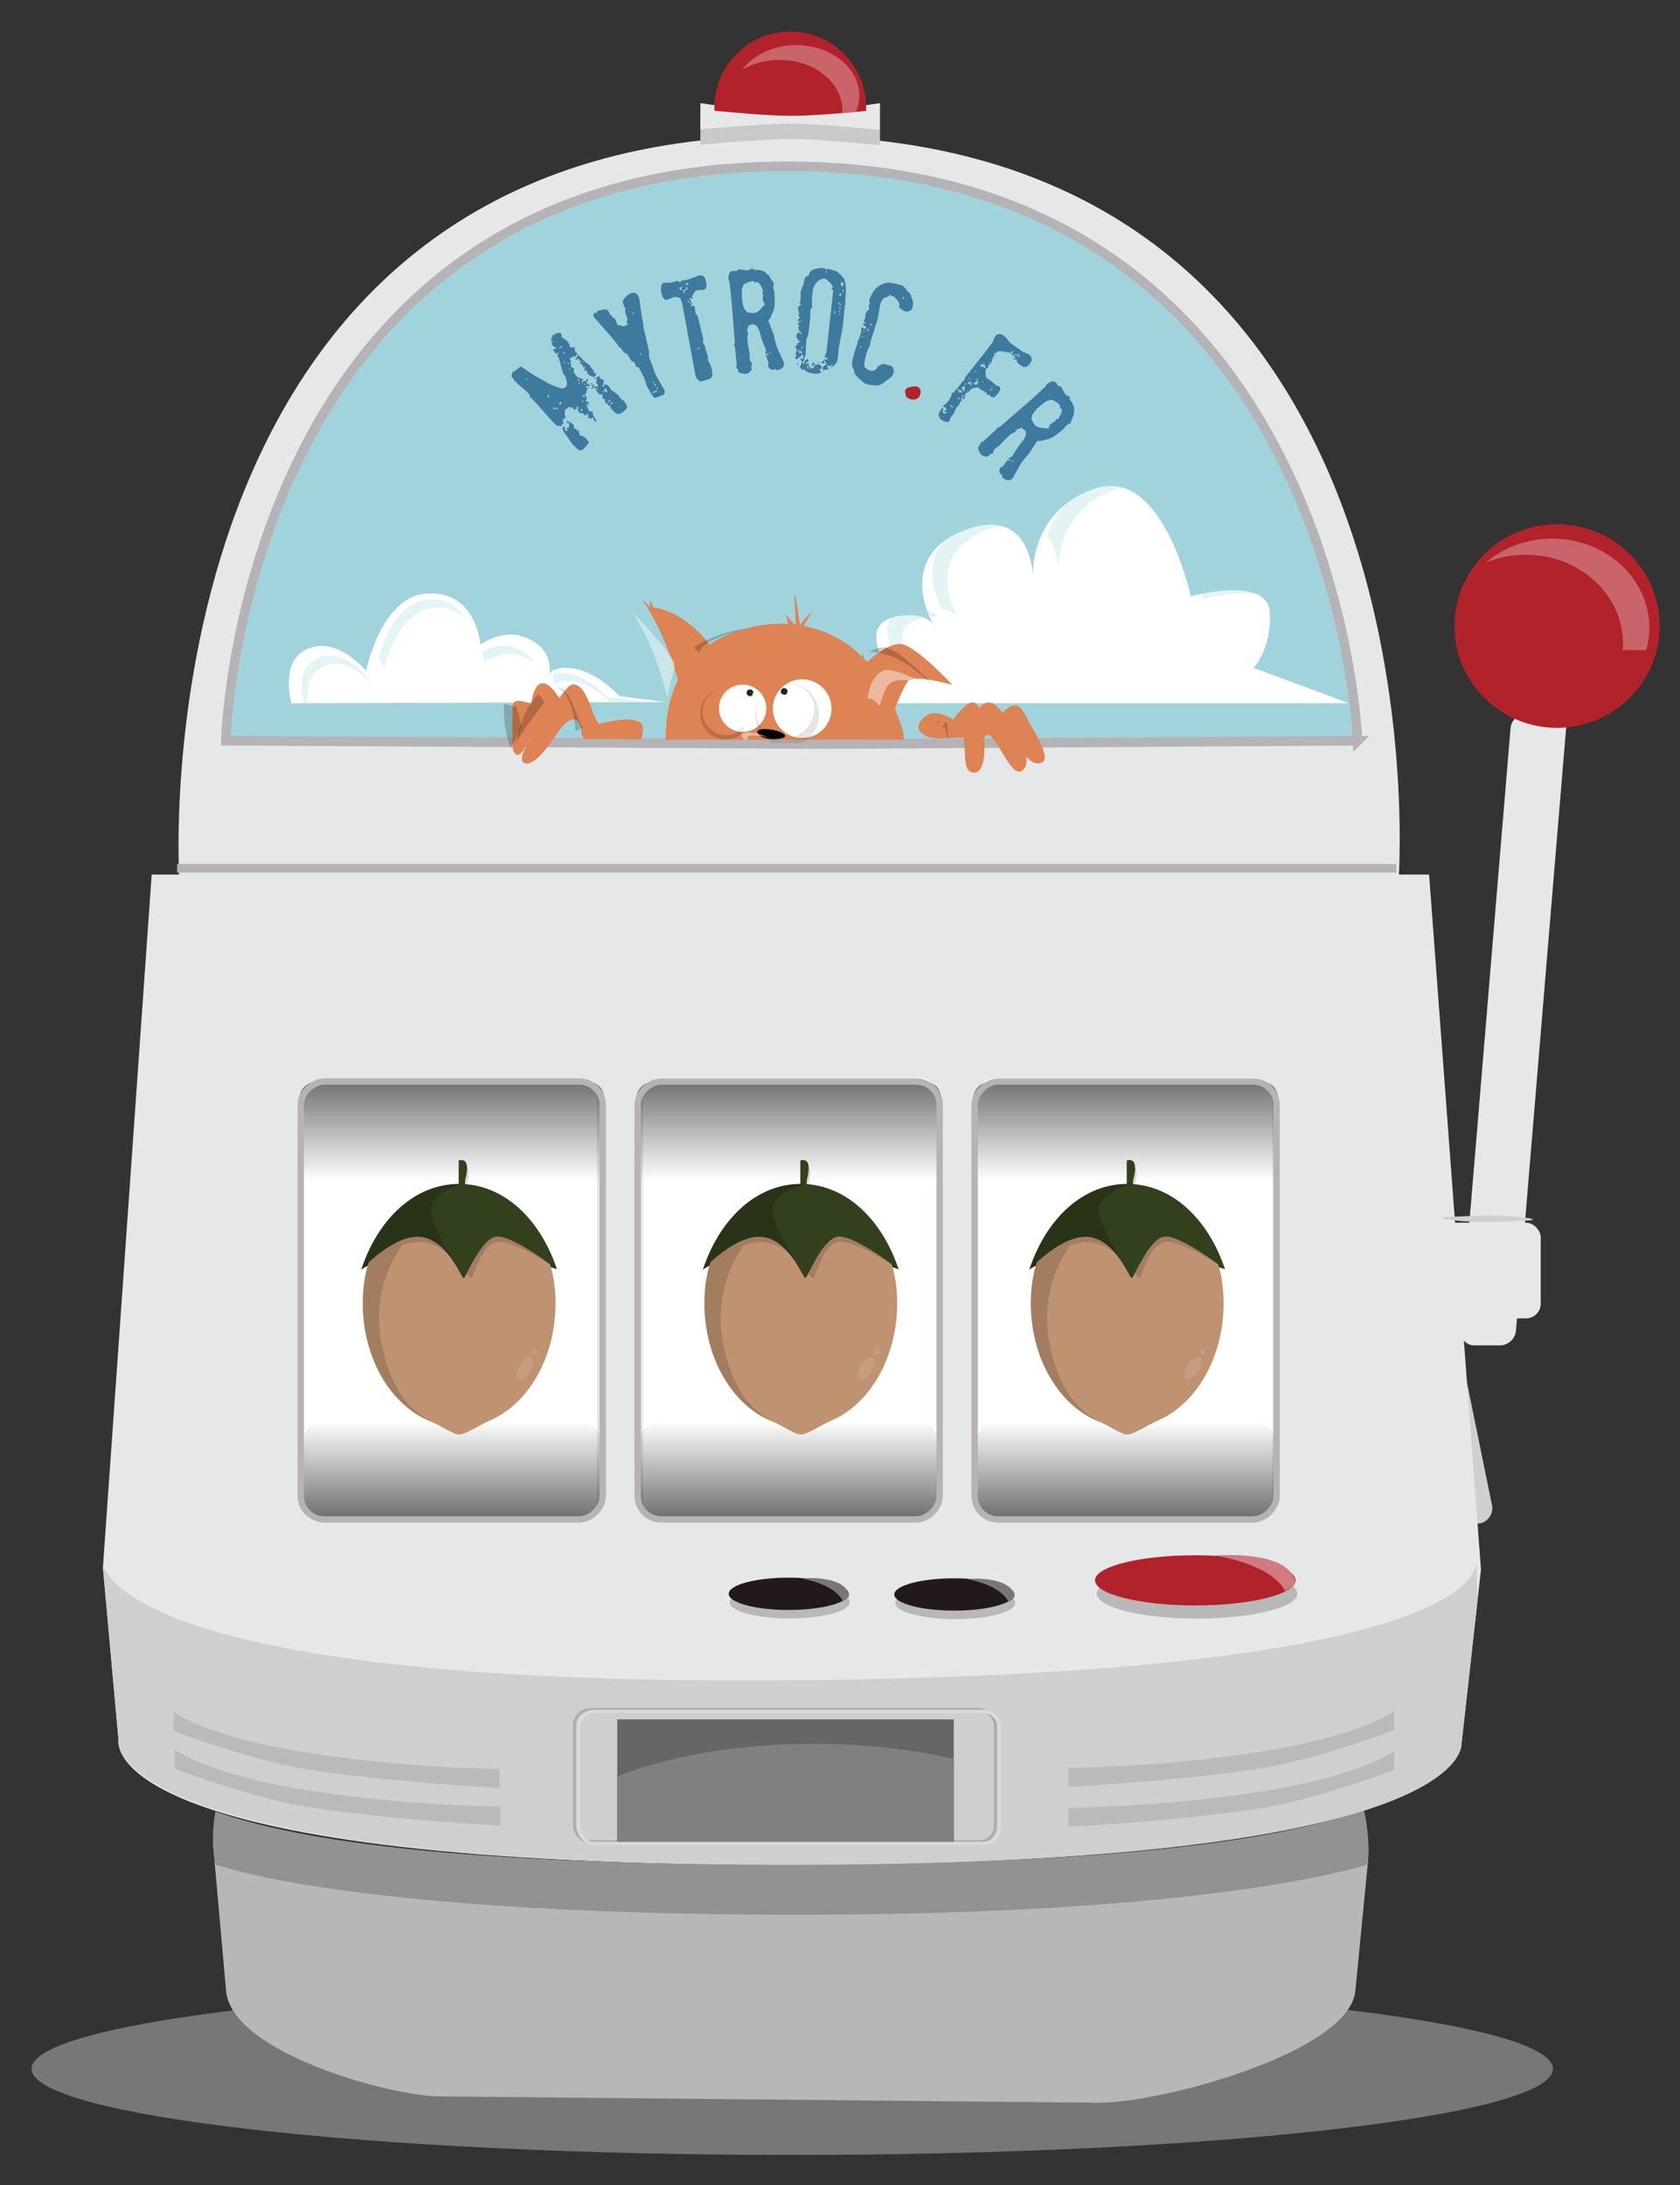
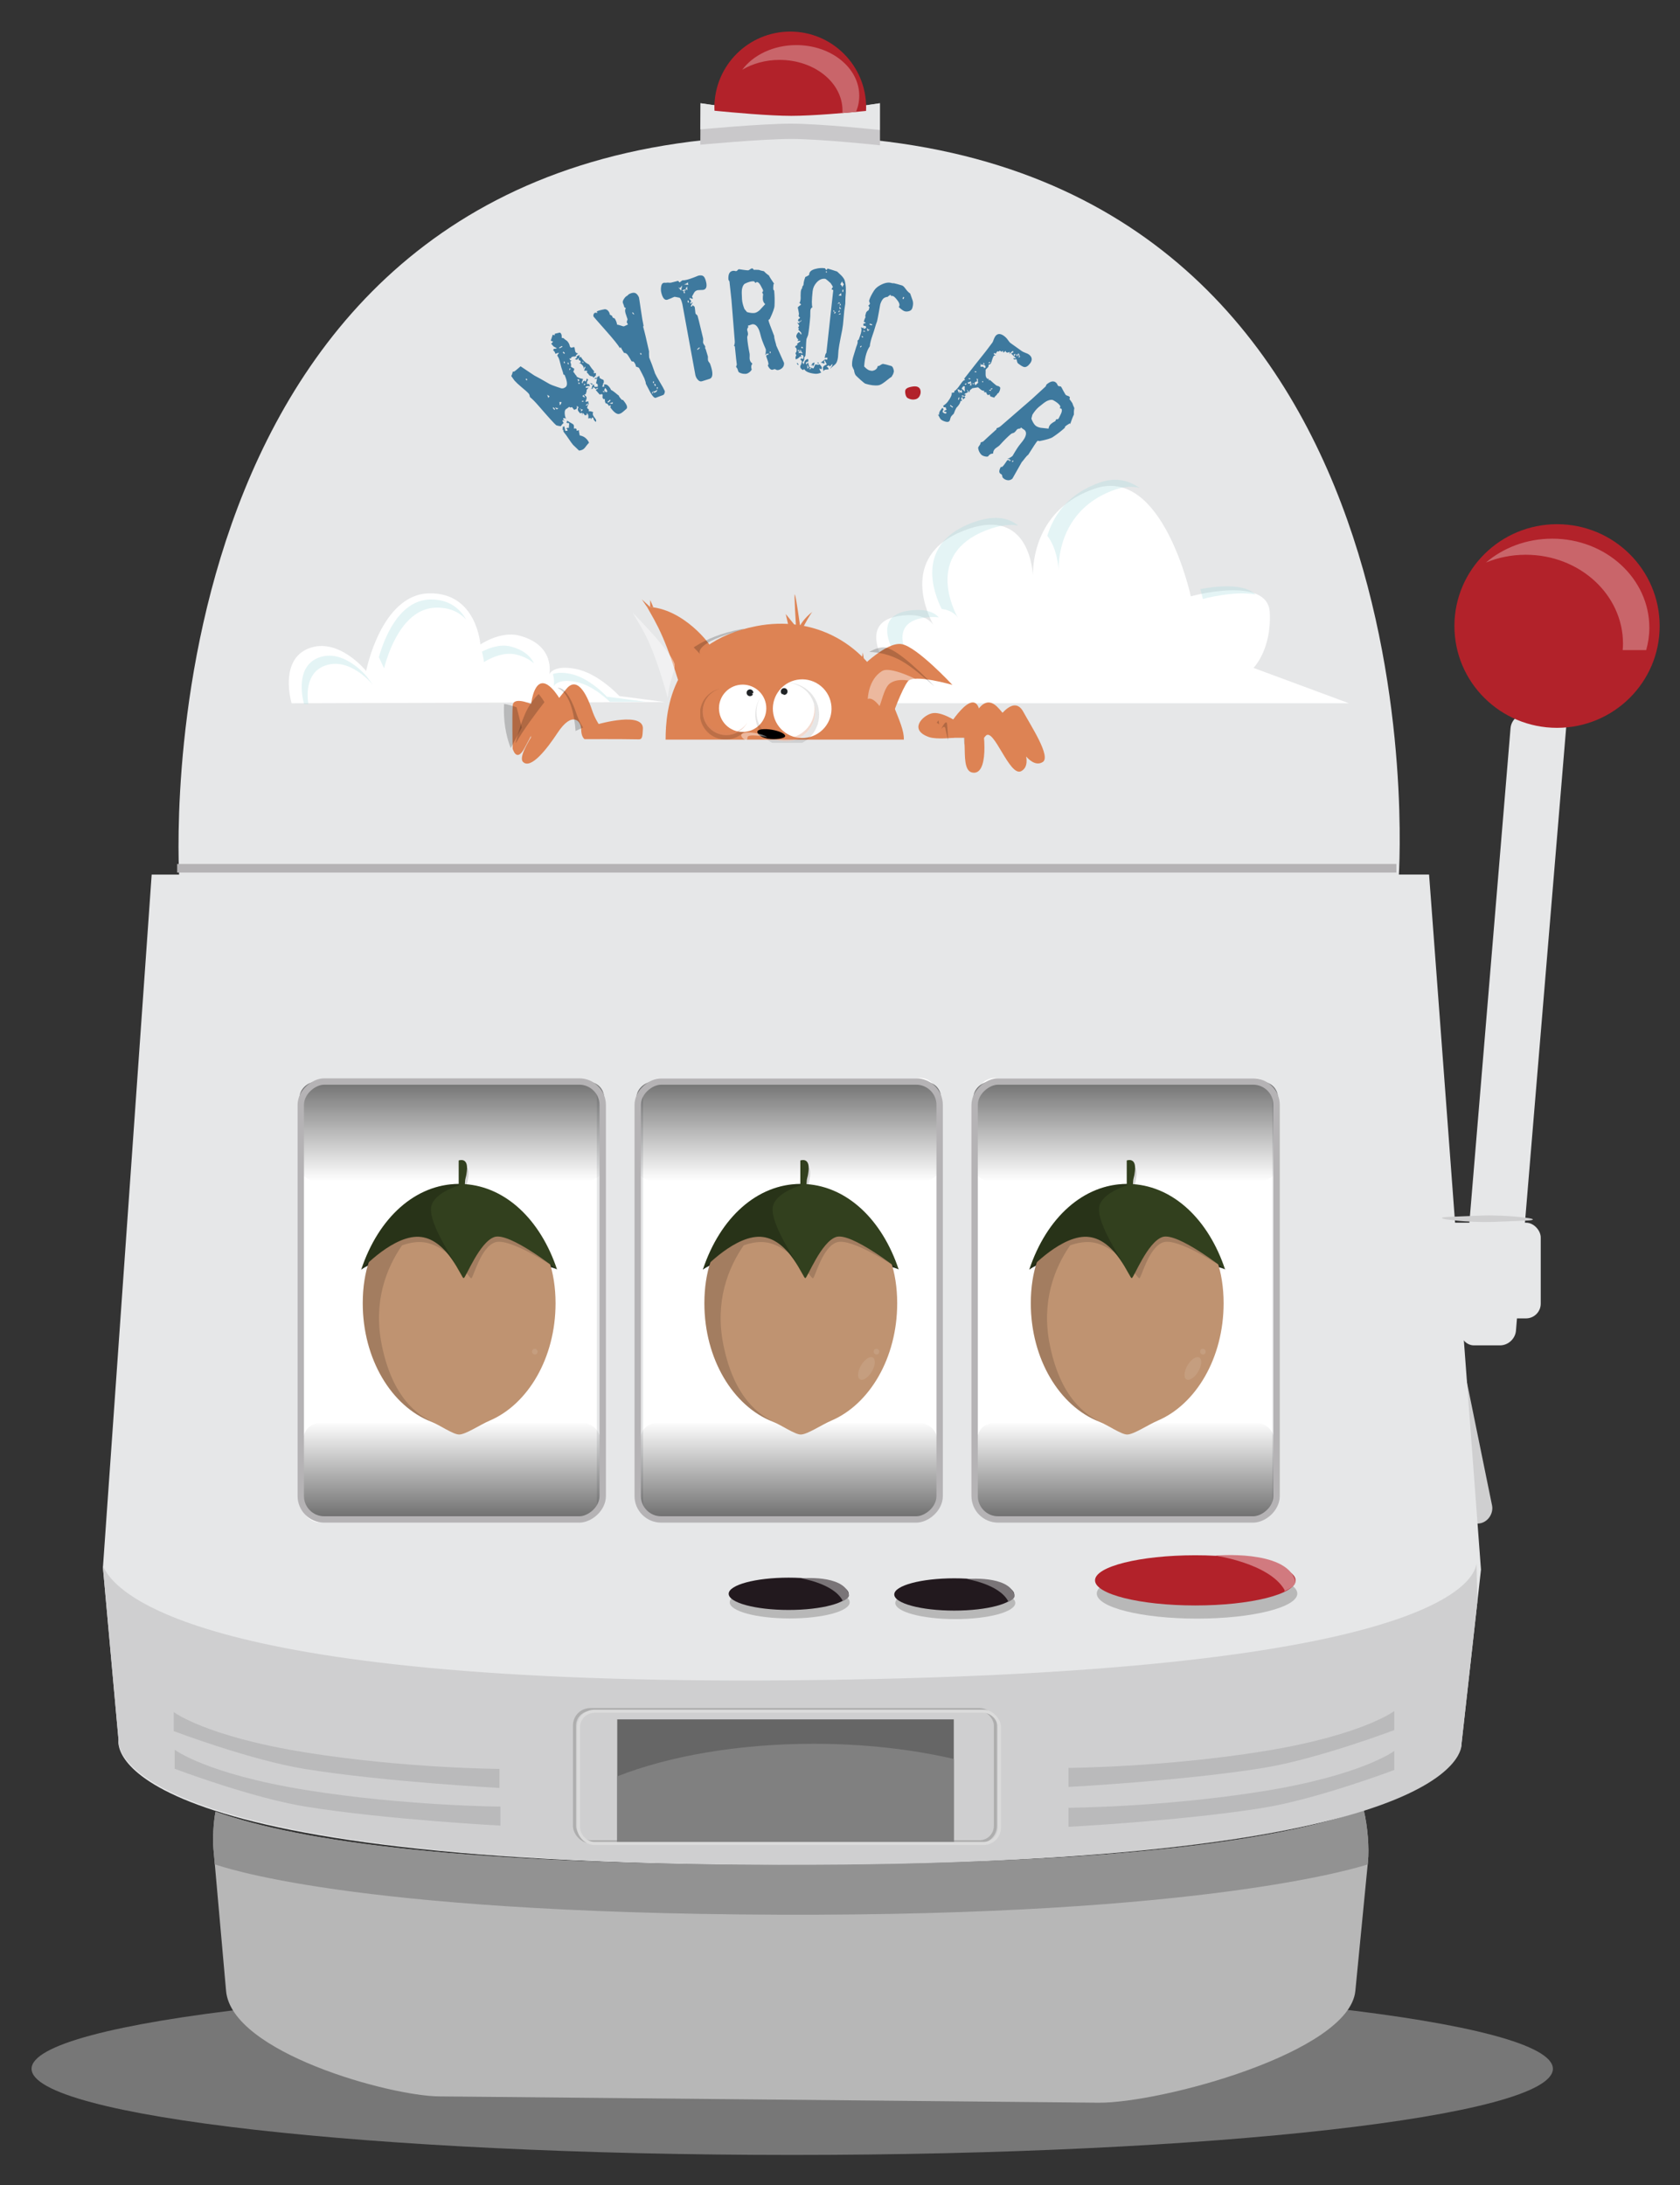
<svg xmlns="http://www.w3.org/2000/svg" id="svg2" width="532.07" height="691.99" version="1.1">
  <rect width="100%" height="100%" fill="#333333" stroke="none" />
  <defs id="defs4">
    <clipPath id="clipPath174">
      <path id="path176" d="m117.8 9997.4h241.04v-75.37h-241.04v75.37z" />
    </clipPath>
    <clipPath id="clipPath190">
      <path id="path192" d="m407.96 10068h135.94v-46.4h-135.94v46.4z" />
    </clipPath>
    <clipPath id="clipPath206">
      <path id="path208" d="m828.1 10042h185.92v-125.61h-185.92v125.61z" />
    </clipPath>
    <clipPath id="clipPath222">
      <path id="path224" d="m585.26 10188h227.36v-178.7h-227.36v178.7z" />
    </clipPath>
    <clipPath id="clipPath1100">
      <path id="path1102" d="m4397.9 10186h497.24v-269.91h-497.24v269.91z" />
    </clipPath>
    <linearGradient id="linearGradient4290" x1="582.36" x2="680.33" y1="477.59" y2="477.59" gradientTransform="matrix(.326 0 0 1.837 262.98 -1508.2)" gradientUnits="userSpaceOnUse">
      <stop id="stop4209" offset="0" />
      <stop id="stop4211" stop-opacity="0" offset="1" />
    </linearGradient>
    <linearGradient id="linearGradient4292" x1="582.36" x2="680.33" y1="477.59" y2="477.59" gradientTransform="matrix(.311 0 0 1.788 -772.36 -1485.2)" gradientUnits="userSpaceOnUse">
      <stop id="stop4209-1" offset="0" />
      <stop id="stop4211-0" stop-opacity="0" offset="1" />
    </linearGradient>
    <clipPath id="clipPath1636">
      <path id="path1638" d="m10735 6259.1h0.5v-0.34h-0.5v0.34z" />
    </clipPath>
    <clipPath id="clipPath1660">
      <path id="path1662" d="m10657 6123.8h96.3v-61.69h-96.3v61.69z" />
    </clipPath>
    <clipPath id="clipPath1692">
      <path id="path1694" d="m10563 6149.2h85.2v-84.15h-85.2v84.15z" />
    </clipPath>
    <clipPath id="clipPath1688">
      <path id="path1690" d="m10563 6149.2h85.2v-84.15h-85.2v84.15z" />
    </clipPath>
    <clipPath id="clipPath1720">
      <path id="path1722" d="m10567 6133.6h73.5v-61.25h-73.5v61.25z" />
    </clipPath>
    <clipPath id="clipPath1752">
      <path id="path1754" d="m10238 6123.8h29.6v-72.84h-29.6v72.84z" />
    </clipPath>
    <clipPath id="clipPath1772">
      <path id="path1774" d="m10258 6140.4h47.3v-81.14h-47.3v81.14z" />
    </clipPath>
    <clipPath id="clipPath1792">
      <path id="path1794" d="m10631 6076.6h43.2v-12.9h-43.2v12.9z" />
    </clipPath>
    <clipPath id="clipPath1828">
      <path id="path1830" d="m10327 6150.4h42.3v-71.19h-42.3v71.19z" />
    </clipPath>
    <clipPath id="clipPath1848">
      <path id="path1850" d="m11035 6115.2h42.1v-86.16h-42.1v86.16z" />
    </clipPath>
    <clipPath id="clipPath1868">
      <path id="path1870" d="m10996 6120.3h14.6v-63.62h-14.6v63.62z" />
    </clipPath>
    <clipPath id="clipPath1892">
      <path id="path1894" d="m10961 6093.4h11.7v-31.3h-11.7v31.3z" />
    </clipPath>
    <clipPath id="clipPath1908">
      <path id="path1910" d="m10954 6096.8h3.9v-6.67h-3.9v6.67z" />
    </clipPath>
    <clipPath id="clipPath1928">
      <path id="path1930" d="m10451 6274.8h69.7v-141.55h-69.7v141.55z" />
    </clipPath>
    <clipPath id="clipPath1960">
      <path id="path1962" d="m10840 6180.2h99.9v-59.82h-99.9v59.82z" />
    </clipPath>
    <clipPath id="clipPath1980">
      <path id="path1982" d="m10842 6217.4h107.8v-64.48h-107.8v64.48z" />
    </clipPath>
    <clipPath id="clipPath2188">
      <path id="path2190" d="m10654 6159h105.7v-99.4h-105.7v99.4z" />
    </clipPath>
    <clipPath id="clipPath2204">
      <path id="path2206" d="m10552 6248.5h84.3v-42.25h-84.3v42.25z" />
    </clipPath>
    <clipPath id="clipPath340">
      <path id="path342" d="m1352.5 1165.7h35.15v-30.74h-35.15v30.74z" />
    </clipPath>
    <clipPath id="clipPath320">
      <path id="path322" d="m1413.8 1106.6h2.01v-2.07h-2.01v2.07z" />
    </clipPath>
    <clipPath id="clipPath304">
-       <path id="path306" d="m1408.1 1103.6h6.01v-8.14h-6.01v8.14z" />
-     </clipPath>
+       </clipPath>
    <clipPath id="clipPath288">
      <path id="path290" d="m1353 1172.4h68.13v-92.49h-68.13v92.49z" />
    </clipPath>
    <clipPath id="clipPath288-0">
      <path id="path290-2" d="m1353 1172.4h68.13v-92.49h-68.13z" />
    </clipPath>
    <clipPath id="clipPath304-5">
      <path id="path306-1" d="m1408.1 1103.6h6.01v-8.14h-6.01z" />
    </clipPath>
    <clipPath id="clipPath320-9">
      <path id="path322-7" d="m1413.8 1106.6h2.01v-2.07h-2.01z" />
    </clipPath>
    <clipPath id="clipPath340-1">
      <path id="path342-3" d="m1352.5 1165.7h35.15v-30.74h-35.15z" />
    </clipPath>
    <clipPath id="clipPath288-9">
      <path id="path290-1" d="m1353 1172.4h68.13v-92.49h-68.13z" />
    </clipPath>
    <clipPath id="clipPath304-3">
      <path id="path306-4" d="m1408.1 1103.6h6.01v-8.14h-6.01z" />
    </clipPath>
    <clipPath id="clipPath320-5">
      <path id="path322-8" d="m1413.8 1106.6h2.01v-2.07h-2.01z" />
    </clipPath>
    <clipPath id="clipPath340-5">
      <path id="path342-7" d="m1352.5 1165.7h35.15v-30.74h-35.15z" />
    </clipPath>
  </defs>
  <g id="layer1" transform="translate(-85.964 -106.72)">
    <rect id="rect4420-7" transform="matrix(-1 0 .2 .98 0 0)" x="-439.44" y="543.24" width="22.048" height="57.966" rx="5.843" fill="#cfcfd0" />
    <path id="rect3772" d="m335.91 149.69c-201.72-0.18-193.84 221.23-193.22 233.97h-8.688l-15.438 219.41 4.938 54.625s-8.651 39.066 207.38 39.531c219.51 0.46 217.93-38.11 217.93-38.11l6.19-55.34-16.438-220.12h-9.562c0.877-16.051 9.079-233.79-193.09-233.97z" fill="#e6e7e8" />
    <path id="rect3805" d="m307.83 139.41s19.185 2.897 28.756 2.897c9.57 0 28.077-2.897 28.077-2.897v13.317s-18.624-2-28.077-2c-9.454 0-28.827 1.821-28.827 1.821z" fill="#c9c8ca" />
    <path id="path2996" transform="matrix(1.017 0 0 1.688 -5.747 -532.01)" d="m573.77 766.49c0 8.926-106.06 16.162-236.88 16.162-130.83 0-236.88-7.236-236.88-16.162 0-8.926 106.06-16.162 236.88-16.162 130.83 0 236.88 7.236 236.88 16.162z" fill="#777" />
    <path id="rect3766" d="m517.88 679.94c-28.368 10.016-82.735 17.506-187 17.281-97.529-0.21-149.25-7.126-176.66-16.812-0.681 3.393-0.927 8.707-0.656 11.75l4 45c1.736 19.535 51.836 33.257 67.406 33.406l208.84 2c19.611 0.188 79.502-15.887 81.406-35.406l4-41c0.412-4.226-0.098-11.135-1.344-16.219z" fill="#b7b7b7" />
    <path id="rect3769" d="m517.88 679.94c-28.368 10.016-82.735 17.506-187 17.281-97.529-0.21-149.25-7.126-176.66-16.812-0.681 3.393-0.927 8.707-0.656 11.75l0.438 4.938c1.712 0.443 41.472 15.443 178.56 15.938 136.81 0.494 184.68-15.379 186.56-15.906l0.094-0.969c0.412-4.226-0.098-11.135-1.344-16.219z" fill="#929292" />
    <path id="rect3780" d="m553.59 600.81v0.688c0.021-0.428 0-0.688 0-0.688zm0 0.906c-0.55 5.58-13.08 35.42-217.71 37.09-190.71 1.57-214.35-28.69-217.29-36.28l-0.031 0.531 4.938 54.625s-6.651 39.066 209.38 39.531c219.52 0.473 215.94-38.094 215.94-38.094l5.031-45.062z" fill="#cfcfd0" />
-     <path id="path3800" transform="translate(127.86 65.714)" d="m388.07 275.58-169.05 1.067-189.41-1.076s4.694-182.11 178.06-181.91c173.91 0.201 180.4 181.92 180.4 181.92z" fill="#a1d3dc" stroke="#b5b3b5" stroke-linecap="square" stroke-width="3" />
    <path id="path3819" d="m272.5 256.83s18.179-26.964 63.571-26.964c45.749 0 67.143 31.964 67.143 31.964" fill="none" />
    <g id="layer1-5" transform="matrix(-.467 0 0 .467 250.4 153.23)">
      <g id="g3016" transform="matrix(.208 0 0 .209 -78.244 298.88)">
        <g id="g166" transform="matrix(1.25 0 0 -1.25 875.21 270.33)">
          <path id="path168" d="m0 0s-38.94 198.6-163.78 201.48c-124.84 2.876-134.21-132.69-134.21-132.69s-52.547 35.794-101.4 23.028c-95.401-24.929-78.376-100.77-78.376-100.77s-8.502 25.696-68.492 14.375c-59.991-11.321-114.25-70.55-114.25-70.55l-118.69-15.474 973.65-3.233s33.787 111.77-44.347 142.33c-78.127 30.561-150.1-58.496-150.1-58.496" fill="#fff" />
        </g>
        <g id="g170" transform="matrix(1.25 0 0 -1.25 -182.13 12773)">
          <g id="g178">
            <g id="g180" clip-path="url(#clipPath174)" opacity=".3">
              <g id="g182" transform="translate(356.7 9961.7)">
                <path id="path184" d="m0 0s-7.178 21.695-57.83 12.137c-38.153-7.2-73.556-37.348-88.707-51.789l-92.358 0.306 100.21 13.064s45.811 50.01 96.462 59.568c22.002 4.152 35.797 2.406 44.368-0.896-5.441-17.654-2.14-32.39-2.14-32.39" fill="#a4dbde" />
              </g>
            </g>
          </g>
        </g>
        <g id="g186" transform="matrix(1.25 0 0 -1.25 -182.13 12773)">
          <g id="g194">
            <g id="g196" clip-path="url(#clipPath190)" opacity=".3">
              <g id="g198" transform="translate(538.64 10025)">
                <path id="path200" d="m0 0s-44.367 30.221-85.614 19.442c-20.653-5.397-35.053-13.623-45.068-22.867 7.92 16.904 24.965 34.684 60.677 44.016 29.089 7.601 59.73-5.191 75.265-13.392-4.459-15.662-5.262-27.199-5.262-27.199" fill="#a4dbde" />
              </g>
            </g>
          </g>
        </g>
        <g id="g202" transform="matrix(1.25 0 0 -1.25 -182.13 12773)">
          <g id="g210">
            <g id="g212" clip-path="url(#clipPath206)" opacity=".3">
              <g id="g214" transform="translate(843.71 9987.1)">
                <path id="path216" d="m0 0s60.769 75.192 126.74 49.391c65.972-25.802 37.444-120.17 37.444-120.17l-11.215 0.037c4.217 29.388 4.291 80.945-41.836 98.987-65.96 25.799-126.73-49.393-126.73-49.393l15.61 21.148z" fill="#a4dbde" />
              </g>
            </g>
          </g>
        </g>
        <g id="g218" transform="matrix(1.25 0 0 -1.25 -182.13 12773)">
          <g id="g226">
            <g id="g228" clip-path="url(#clipPath222)" opacity=".3">
              <g id="g230" transform="translate(799.17 10009)">
                <path id="path232" d="m0 0c-10.134 39.09-47.63 155.44-135.3 157.46-36.835 0.85-61.753-12.584-78.599-30.41 15.594 27.055 43.708 52.723 94.208 51.559 82.356-1.89 120.44-104.69 133.15-149.55l-13.46-29.06z" fill="#a4dbde" />
              </g>
            </g>
          </g>
        </g>
      </g>
    </g>
    <g id="layer1-6" transform="matrix(.924 0 0 .924 374.9 -323.2)">
      <g id="g1092" transform="matrix(.269 0 0 -.269 149.63 706.28)">
        <path id="path1094" d="m0 0-121.51 45.005s23.094 23 20.733 70.663c-2.361 47.662-100.59 20.543-100.59 20.543s-35.911 166.42-122.1 137.26c-75.828-25.657-79.324-94.842-79.069-111.11-1.05 16.852-10.119 88.361-88.52 57.371-84.293-33.318-43.01-111.43-38.166-120.29-1.78 2.963-9.742 13.517-32.704 12.739-76.892-2.607-20.108-75.83-20.108-75.83l-50.55-36.354h632.59z" fill="#fff" />
      </g>
      <g id="g1096" transform="matrix(.269 0 0 -.269 -1199.2 3369.7)">
        <g id="g1104">
          <g id="g1106" clip-path="url(#clipPath1100)" opacity=".3">
            <g id="g1108" transform="translate(4828.2 10034)">
              <path id="path1110" d="m0 0s39.47 10.894 66.988 5.69c-14.48 14.557-49.438 10.799-70.19 6.941 2.158-7.798 3.202-12.631 3.202-12.631" fill="#a4dbde" />
            </g>
            <g id="g1112" transform="translate(4516.1 10010)">
              <path id="path1114" d="m0 0c-4.477 8.191-42.639 80.397 35.28 111.2 17.162 6.784 30.726 8.248 41.453 6.334-12.065 10.2-31.037 14.49-60.894 2.69-72.977-28.848-44.131-94.014-36.501-108.89 13.963-1.925 19.294-9.051 20.662-11.33" fill="#a4dbde" />
            </g>
            <g id="g1116" transform="translate(4429.9 9916.3)">
              <path id="path1118" d="m0 0 34.187 24.58s-52.491 67.686 18.587 70.096c3.337 0.114 6.331-0.033 9.014-0.37-3.424 3.879-11.528 9.965-28.455 9.389-71.078-2.41-18.587-70.099-18.587-70.099l-46.734-33.601h31.988z" fill="#a4dbde" />
            </g>
            <g id="g1120" transform="translate(4644.4 10071)">
              <path id="path1122" d="m0 0c-0.236 15.033 2.996 78.987 73.09 102.7 10.913 3.692 20.952 3.986 30.155 1.754-13.967 9.774-30.437 13.749-49.596 7.267-42.837-14.491-60.699-44.017-68.06-68.218 11.544-14.924 13.926-35.644 14.416-43.502" fill="#a4dbde" />
            </g>
          </g>
        </g>
      </g>
    </g>
    <path id="rect3805-4" d="m307.84 139.41-0.062 8.281c0.282-0.026 19.335-1.812 28.719-1.812 9.454 0 28.094 2 28.094 2v-8.469c-0.185 0.029-18.478 2.906-28 2.906-9.57 0-28.75-2.906-28.75-2.906z" fill="#e6e7e8" />
    <g id="g4013">
      <path id="path3970-2" transform="matrix(1.023 0 0 1.023 -7 -11.613)" d="m353.93 611.65c0 2.761-8.315 5-18.571 5-10.257 0-18.571-2.239-18.571-5s8.315-5 18.571-5c10.257 0 18.571 2.239 18.571 5z" fill="#b8b8b8" />
      <path id="path3970" transform="matrix(1.023 0 0 1.023 -7.329 -14.301)" d="m353.93 611.65c0 2.761-8.315 5-18.571 5-10.257 0-18.571-2.239-18.571-5s8.315-5 18.571-5c10.257 0 18.571 2.239 18.571 5z" fill="#22191e" />
      <path id="path3990" d="m339.66 606.53s10.267 1.572 13.149 6.999c0.05 0.094-0.037 0.205-0.062 0.312 1.304-0.693 2.357-1.323 2.062-2.312-1.873-6.287-15.149-4.999-15.149-4.999z" fill="#7a7578" />
    </g>
    <g id="g4013-5" transform="translate(52.44 .208)">
      <path id="path3970-2-8" transform="matrix(1.023 0 0 1.023 -7 -11.613)" d="m353.93 611.65c0 2.761-8.315 5-18.571 5-10.257 0-18.571-2.239-18.571-5s8.315-5 18.571-5c10.257 0 18.571 2.239 18.571 5z" fill="#b8b8b8" />
      <path id="path3970-6" transform="matrix(1.023 0 0 1.023 -7.329 -14.301)" d="m353.93 611.65c0 2.761-8.315 5-18.571 5-10.257 0-18.571-2.239-18.571-5s8.315-5 18.571-5c10.257 0 18.571 2.239 18.571 5z" fill="#22191e" />
      <path id="path3990-2" d="m339.66 606.53s10.267 1.572 13.149 6.999c0.05 0.094-0.037 0.205-0.062 0.312 1.304-0.693 2.357-1.323 2.062-2.312-1.873-6.287-15.149-4.999-15.149-4.999z" fill="#7a7578" />
    </g>
    <g id="g4061" transform="translate(-43.929 -27.143)">
      <path id="path3970-2-4" transform="matrix(1.71 0 0 1.589 -64.459 -333.44)" d="m353.93 611.65c0 2.761-8.315 5-18.571 5-10.257 0-18.571-2.239-18.571-5s8.315-5 18.571-5c10.257 0 18.571 2.239 18.571 5z" fill="#b8b8b8" />
      <path id="path3970-7" transform="matrix(1.71 0 0 1.589 -65.009 -337.61)" d="m353.93 611.65c0 2.761-8.315 5-18.571 5-10.257 0-18.571-2.239-18.571-5s8.315-5 18.571-5c10.257 0 18.571 2.239 18.571 5z" fill="#b2222a" />
      <path id="path3990-24" d="m514.75 626.46s17.154 2.442 21.969 10.868c0.083 0.146-0.063 0.319-0.104 0.485 2.179-1.077 3.939-2.054 3.446-3.591-3.129-9.762-25.311-7.762-25.311-7.762z" fill="#d17a7f" />
    </g>
    <rect id="rect4066" x="267.92" y="648.08" width="133.29" height="41.856" rx="5" fill="none" stroke="#aeaeae" stroke-width=".981" />
    <rect id="rect4066-0" x="281.45" y="651.18" width="106.59" height="39.516" fill="#666" />
    <path id="path4086" d="m343.69 658.91c-24.119 0-46.012 3.933-62.25 10.312v21.469h106.59v-26.969c-13.108-3.059-28.237-4.812-44.344-4.812z" fill="#808080" />
    <g id="g4155" transform="translate(.179 .643)" fill="#bababb">
      <path id="rect4091" d="m140.8 648.22s10.115 7.697 41.584 12.758c31.469 5.06 61.584 5.242 61.584 5.242v6.029s-36.175-1.905-61.584-6c-17.178-2.769-41.584-12-41.584-12z" />
      <path id="rect4091-6" d="m141.1 660.15s10.115 7.697 41.584 12.758c31.469 5.06 61.584 5.242 61.584 5.242v6.029s-36.175-1.905-61.584-6c-17.178-2.769-41.584-12-41.584-12z" />
      <path id="rect4091-2" d="m527.37 647.9s-10.115 7.697-41.584 12.758c-31.469 5.06-61.584 5.242-61.584 5.242v6.029s36.175-1.905 61.584-6c17.178-2.769 41.584-12 41.584-12z" />
      <path id="rect4091-2-9" d="m527.37 660.53s-10.115 7.697-41.584 12.758c-31.469 5.06-61.584 5.242-61.584 5.242v6.029s36.175-1.905 61.584-6c17.178-2.769 41.584-12 41.584-12z" />
    </g>
    <rect id="rect4066-9" x="269.2" y="648.62" width="133.29" height="41.856" rx="5" fill="none" stroke="#dbdbdb" stroke-width=".981" />
    <rect id="rect4161" x="142.97" y="381.21" width="384.33" height=".92" fill="#a1d3dc" stroke="#b5b3b5" stroke-linecap="square" stroke-width="1.809" />
    <g id="g4917">
      <rect id="rect4890" x="181.43" y="448.79" width="93.571" height="140" rx="5.696" fill="#fff" />
      <g id="g4285" transform="translate(-402.04 -4.041)">
        <rect id="rect4205" transform="rotate(90)" x="453.34" y="-679.33" width="31.315" height="96.47" rx="5" fill="url(#linearGradient4290)" opacity=".561" />
        <rect id="rect4205-0" transform="matrix(0,-1,-1,0,0,0)" x="-591.21" y="-678.06" width="29.799" height="93.944" rx="5.086" fill="url(#linearGradient4292)" opacity=".561" />
        <rect id="rect4163" transform="rotate(90)" x="453.24" y="-678.89" width="138.67" height="95.63" rx="7.42" fill="none" stroke="#b5b3b5" stroke-linecap="square" stroke-width="2.018" />
      </g>
      <rect id="rect4890-1" x="289.64" y="448.08" width="93.571" height="140" rx="5.696" fill="#fff" />
      <g id="g4285-7" transform="translate(-295.33 -4.041)">
        <rect id="rect4205-9" transform="rotate(90)" x="453.34" y="-679.33" width="31.315" height="96.47" rx="5" fill="url(#linearGradient4290)" opacity=".561" />
        <rect id="rect4205-0-5" transform="matrix(0,-1,-1,0,0,0)" x="-591.21" y="-678.06" width="29.799" height="93.944" rx="5.086" fill="url(#linearGradient4292)" opacity=".561" />
        <rect id="rect4163-6" transform="rotate(90)" x="453.24" y="-678.89" width="138.67" height="95.63" rx="7.42" fill="none" stroke="#b5b3b5" stroke-linecap="square" stroke-width="2.018" />
      </g>
      <rect id="rect4890-9" x="395.36" y="448.08" width="93.571" height="140" rx="5.696" fill="#fff" />
      <g id="g4285-9" transform="translate(-188.62 -4.041)">
        <rect id="rect4205-1" transform="rotate(90)" x="453.34" y="-679.33" width="31.315" height="96.47" rx="5" fill="url(#linearGradient4290)" opacity=".561" />
        <rect id="rect4205-0-6" transform="matrix(0,-1,-1,0,0,0)" x="-591.21" y="-678.06" width="29.799" height="93.944" rx="5.086" fill="url(#linearGradient4292)" opacity=".561" />
        <rect id="rect4163-2" transform="rotate(90)" x="453.24" y="-678.89" width="138.67" height="95.63" rx="7.42" fill="none" stroke="#b5b3b5" stroke-linecap="square" stroke-width="2.018" />
      </g>
    </g>
    <g id="g4454">
      <path id="path3803" d="m336.25 116.72c-13.27 0-24.031 10.761-24.031 24.031 0 0.342 0.017 0.693 0.031 1.031 5.861 0.577 17.388 1.625 24.344 1.625 6.734 0 17.633-0.976 23.656-1.562 0.016-0.359 0.031-0.731 0.031-1.094 0-13.27-10.761-24.031-24.031-24.031z" fill="#b2222a" />
      <path id="path4430" d="m338.16 121c-7.272 0-13.638 3.14-17.125 7.812 3.31-1.962 7.385-3.125 11.812-3.125 11.018 0 19.938 7.175 19.938 16.031 0 0.274-0.014 0.542-0.031 0.812 1.553-0.13 2.946-0.249 4.312-0.375 0.67-1.607 1.031-3.337 1.031-5.125-0.01-8.86-8.93-16.03-19.94-16.03z" fill="#c9656a" />
    </g>
    <g id="layer1-2" transform="matrix(1.975 0 0 1.975 15.965 -2279.9)">
      <g id="g3963">
        <g id="g1624" transform="matrix(.097 0 0 -.097 180.38 1327)">
          <path id="path1626" d="m0 0c0.617 14.295-7.339 31.785-17.901 58.381-41.046 103.33-132.53 147.35-225.86 129.21-139.46-27.11-150.06-136.49-150.06-187.59h393.82z" fill="#dd8354" />
        </g>
        <g id="g1632" transform="matrix(.097 0 0 -.097 -876.88 1915.3)">
          <g id="g1640">
            <g id="g1642" clip-path="url(#clipPath1636)" opacity=".2">
              <g id="g1644" transform="translate(10735 6258.7)">
                <path id="path1646" d="m0 0c0.159 0.143 0.312 0.268 0.449 0.344-0.151-0.115-0.297-0.229-0.449-0.344" />
              </g>
            </g>
          </g>
        </g>
        <g id="g1648" transform="matrix(.097 0 0 -.097 164.28 1308.9)">
          <path id="path1650" d="m0 0s12.267 23.32 15.566 25.207c-15.096-11.324-21.123-23.402-21.123-23.402s-6.512 46.519-8.502 51.24c-1.983 4.717 1.79-53.045 1.79-53.045l-16.987 20.961 5.663-24.533 23.593 3.572z" fill="#dd8354" />
        </g>
        <g id="g1652" transform="matrix(.097 0 0 -.097 160.49 1319)">
          <path id="path1654" d="m0 0c-17.323-20.447-14.783-51.055 5.657-68.369 20.441-17.313 51.05-14.783 68.371 5.662 17.306 20.437 14.779 51.045-5.668 68.361-20.441 17.317-51.049 14.784-68.36-5.654" fill="#fff" />
        </g>
        <g id="g1656" transform="matrix(.097 0 0 -.097 -876.88 1915.3)">
          <g id="g1664">
            <g id="g1666" clip-path="url(#clipPath1660)" opacity=".3">
              <g id="g1668" transform="translate(10714 6068.3)">
                <path id="path1670" d="m0 0c25.294 5.736 41.454 30.287 37.071 55.557 0.227-0.809 0.435-1.625 0.62-2.45 5.923-26.119-10.451-52.105-36.577-58.033-26.124-5.924-52.107 10.451-58.035 36.571-0.189 0.828-0.348 1.652-0.494 2.474 6.944-24.681 32.115-39.863 57.415-34.119" fill="#d8825e" />
              </g>
            </g>
          </g>
        </g>
        <g id="g1672" transform="matrix(.097 0 0 -.097 161.39 1318.8)">
          <path id="path1674" d="m0 0c-2.769 1.133-5.931-0.189-7.069-2.953-1.132-2.768 0.194-5.932 2.956-7.07 2.774-1.127 5.936 0.191 7.072 2.959 1.137 2.765-0.191 5.927-2.959 7.064" fill="#202326" />
        </g>
        <g id="g1676" transform="matrix(.097 0 0 -.097 161.39 1318.8)">
          <path id="path1678" d="m0 0c-2.769 1.133-5.931-0.189-7.069-2.953-1.132-2.768 0.194-5.932 2.956-7.07 2.774-1.127 5.936 0.191 7.072 2.959 1.137 2.765-0.191 5.927-2.959 7.064z" fill="none" stroke="#000" stroke-miterlimit="10" stroke-width=".25" />
        </g>
        <g id="g1680" transform="matrix(.097 0 0 -.097 161.01 1319.7)">
          <path id="path1682" d="m0 0c-0.52 0.211-1.105-0.035-1.319-0.551-0.213-0.519 0.035-1.109 0.553-1.318 0.512-0.211 1.107 0.033 1.318 0.549 0.215 0.519-0.038 1.109-0.552 1.32" fill="#fff" />
        </g>
        <g id="g1684" transform="matrix(.097 0 0 -.097 -876.88 1915.3)">
          <g id="g1696">
            <g id="g1698" clip-path="url(#clipPath1688)" opacity=".5">
              <g id="g1700">
                <g id="g1704">
                  <g id="g1706" clip-path="url(#clipPath1692)" opacity=".3">
                    <g id="g1708" transform="translate(10646 6095.9)">
                      <path id="path1710" d="m0 0c-6.468-22.604-30.044-35.691-52.652-29.223-22.609 6.467-35.697 30.036-29.228 52.637 4.439 15.527 16.934 26.559 31.644 29.861-12.702-3.513-23.326-13.361-27.219-26.968-5.938-20.764 6.08-42.42 26.852-48.362 20.774-5.939 42.428 6.084 48.373 26.85 3.885 13.603 0.075 27.582-8.85 37.279 10.74-10.58 15.517-26.554 11.08-42.074" />
                    </g>
                  </g>
                </g>
              </g>
            </g>
          </g>
        </g>
        <g id="g1712" transform="matrix(.097 0 0 -.097 154.17 1318.2)">
          <path id="path1714" d="m0 0c-21.511-2.064-37.271-21.17-35.206-42.676 2.06-21.506 21.164-37.269 42.676-35.205 21.503 2.067 37.263 21.17 35.199 42.676-2.061 21.504-21.172 37.271-42.669 35.205" fill="#fff" />
        </g>
        <g id="g1716" transform="matrix(.097 0 0 -.097 -876.88 1915.3)">
          <g id="g1724">
            <g id="g1726" clip-path="url(#clipPath1720)" opacity=".3">
              <g id="g1728" transform="translate(10588 6081.5)">
                <path id="path1730" d="m0 0c17.842-10.924 40.993-5.836 52.679 11.227-0.324-0.594-0.662-1.184-1.021-1.764-11.273-18.422-35.359-24.219-53.784-12.938-18.426 11.28-24.224 35.362-12.943 53.784 0.351 0.584 0.727 1.152 1.107 1.707-9.882-18.164-3.882-41.098 13.962-52.016" fill="#d8825e" />
              </g>
            </g>
          </g>
        </g>
        <g id="g1732" transform="matrix(.097 0 0 -.097 155.22 1319.3)">
          <path id="path1734" d="m0 0c-1.09-2.787 0.287-5.93 3.068-7.02 2.786-1.085 5.928 0.288 7.019 3.073 1.086 2.787-0.288 5.931-3.073 7.017-2.782 1.088-5.922-0.283-7.014-3.07" fill="#202326" />
        </g>
        <g id="g1736" transform="matrix(.097 0 0 -.097 155.22 1319.3)">
          <path id="path1738" d="m0 0c-1.09-2.787 0.287-5.93 3.068-7.02 2.786-1.085 5.928 0.288 7.019 3.073 1.086 2.787-0.288 5.931-3.073 7.017-2.782 1.088-5.922-0.283-7.014-3.07z" fill="none" stroke="#000" stroke-miterlimit="10" stroke-width=".25" />
        </g>
        <g id="g1740" transform="matrix(.097 0 0 -.097 156.07 1319.6)">
          <path id="path1742" d="m0 0c-0.205-0.52 0.054-1.104 0.572-1.311 0.518-0.203 1.105 0.053 1.312 0.575 0.2 0.517-0.056 1.107-0.573 1.308-0.525 0.207-1.109-0.052-1.311-0.572" fill="#fff" />
        </g>
        <g id="g1744" transform="matrix(.097 0 0 -.097 121.15 1321.5)">
          <path id="path1746" d="m0 0s-34.675 16.387-35.933 0c-1.255-16.387-0.133-71.658-0.133-71.658s6.311-24.235 19.805 1.242c16.852 31.814 31.824 58.855 31.824 58.855l-15.563 11.561z" fill="#dd8354" />
        </g>
        <g id="g1748" transform="matrix(.097 0 0 -.097 -876.88 1915.3)">
          <g id="g1756">
            <g id="g1758" clip-path="url(#clipPath1752)" opacity=".2">
              <g id="g1760" transform="translate(10268 6085)">
                <path id="path1762" d="m0 0-8.55 33.32c-4.873 1.758-15.38 5.182-20.718 5.471-0.153-2.143-0.254-4.594-0.295-7.377-0.438-31.121 6.847-54.352 11.246-65.469 6.84 12.869 13.248 24.737 18.317 34.055" />
              </g>
            </g>
          </g>
        </g>
        <g id="g1764" transform="matrix(.097 0 0 -.097 125.22 1320.5)">
          <path id="path1766" d="m0 0s-24.527 43.498-39.602 18.383c-15.068-25.121-7.542-86.074-7.542-86.074l47.144 67.691z" fill="#dd8354" />
        </g>
        <g id="g1768" transform="matrix(.097 0 0 -.097 -876.88 1915.3)">
          <g id="g1776">
            <g id="g1778" clip-path="url(#clipPath1772)" opacity=".2">
              <g id="g1780" transform="translate(10296 6140.3)">
                <path id="path1782" d="m0 0c-3.149-2.508-7.385-7.494-13.601-16.41-12.667-18.158-21.761-52.725-24.334-63.236 0.108-0.961 0.168-1.485 0.168-1.485l0.098 0.143c11.829 20.939 31.231 47.242 47.029 67.525l0.017 0.024s-3.824 6.781-9.377 13.439" />
              </g>
            </g>
          </g>
        </g>
        <g id="g1784" transform="matrix(.097 0 0 -.097 156.9 1325.7)">
          <path id="path1786" d="m0 0c-0.643-3.758 4.479-9.598 17.14-11.758 12.663-2.158 28.062 0.18 28.706 3.938 0.64 3.754-9.101 8.552-21.762 10.709-12.659 2.162-23.442 0.867-24.084-2.889" />
        </g>
        <g id="g1788" transform="matrix(.097 0 0 -.097 -876.88 1915.3)">
          <g id="g1796">
            <g id="g1798" clip-path="url(#clipPath1792)" opacity=".43">
              <g id="g1800" transform="translate(10655 6075.6)">
                <path id="path1802" d="m0 0c8.299-1.414 15.354-3.965 19.04-6.613-8.436 1.677-33.185 5.871-32.894-0.6 0.118-2.633-0.988-3.996-2.499-4.646-5.798 2.697-8.18 6.341-7.731 8.97 0.642 3.756 11.425 5.051 24.084 2.889" fill="#fff" />
              </g>
            </g>
          </g>
        </g>
        <g id="g1820" transform="matrix(.097 0 0 -.097 131.45 1324.5)">
          <path id="path1822" d="m0 0s74.812 21.24 73.043-8.26c-0.71-11.906-0.683-17.224-6.772-17.092-29.201 0.625-89.68 0.36-89.68 0.36s-5.584 3.32-5.584 16.482c0 13.16-14.489 31.217-39.29-6.463-16.074-24.416-43.666-60.882-56.852-47.695-13.188 13.186 47.094 90.424 71.586 120.57 20.365 25.063 37.272-18.91 42.387-34.437 4.698-14.272 11.167-23.465 11.167-23.465" fill="#dd8354" />
        </g>
        <g id="g1824" transform="matrix(.097 0 0 -.097 -876.88 1915.3)">
          <g id="g1832">
            <g id="g1834" clip-path="url(#clipPath1828)" opacity=".2">
              <g id="g1836" transform="translate(10327 6150.3)">
                <path id="path1838" d="m0 0c27.414-10.262 29.836-71.117 29.836-71.117l12.447 5.746s-6.469 9.193-11.162 23.461c-4.136 12.551-15.976 43.676-31.121 41.91" />
              </g>
            </g>
          </g>
        </g>
        <g id="g1840" transform="matrix(.097 0 0 -.097 195.64 1323.3)">
          <path id="path1842" d="m0 0c2.55 1.291 25.41 35.307 40.432 7.406 12.157-22.574 46.055-73.828 31.81-82.66-26.516-16.443-56.027 59.08-56.027 59.08l-16.215 16.174z" fill="#dd8354" />
        </g>
        <g id="g1844" transform="matrix(.097 0 0 -.097 -876.88 1915.3)">
          <g id="g1852">
            <g id="g1854" clip-path="url(#clipPath1848)" opacity=".2">
              <g id="g1856" transform="translate(11077 6029)">
                <path id="path1858" d="m0 0c-1.21 24.076-20.521 70.543-27.834 86.164-5.494-2.273-10.582-7.039-14.282-10.963v-2e-3s3.558-8.498 8.421-20.156l2.092-2.084s14.124-36.121 31.603-52.959" />
              </g>
            </g>
          </g>
        </g>
        <g id="g1860" transform="matrix(.097 0 0 -.097 191.94 1322.8)">
          <path id="path1862" d="m0 0s13.977 31.936 35.183 10.881c21.207-21.055 68.037-91.207 39.762-106.28-19.585-10.431-45.947 74.788-59.2 57.868-4.158-5.307-15.527-17.254-15.527-17.254l-0.218 54.785z" fill="#dd8354" />
        </g>
        <g id="g1864" transform="matrix(.097 0 0 -.097 -876.88 1915.3)">
          <g id="g1872">
            <g id="g1874" clip-path="url(#clipPath1868)" opacity=".2">
              <g id="g1876" transform="translate(10996 6110.7)">
                <path id="path1878" d="m0 0c0-8e-3 -8e-3 -0.033-8e-3 -0.033l3.581-53.981c2.861 3.139 5.794 6.45 7.515 8.641 2.012 10.713 3.685 22.398 3.479 30.914-0.3 12.385-1.218 19.857-2.456 24.064-5.122-1.539-9.238-5.716-12.111-9.605" />
              </g>
            </g>
          </g>
        </g>
        <g id="g1880" transform="matrix(.097 0 0 -.097 188.99 1324.2)">
          <path id="path1882" d="m0 0s-26.903 18.711-42.808 14.49c-15.905-4.219-37.943-27.66-4.023-39.267 12.37-4.235 41.378-0.92 41.378-0.92l5.453 25.697z" fill="#dd8354" />
        </g>
        <g id="g1884" transform="matrix(.097 0 0 -.097 187.28 1325.3)">
          <path id="path1886" d="m0 0s43.298 72.498 53.901 31.236c10.602-41.259 15.022-109.3-12.371-103.11-13.26 2.991-11.467 28.833-12.157 42.351-0.486 9.544-0.082 15.023-0.082 15.023h-30.616l1.325 14.5z" fill="#dd8354" />
        </g>
        <g id="g1888" transform="matrix(.097 0 0 -.097 -876.88 1915.3)">
          <g id="g1896">
            <g id="g1898" clip-path="url(#clipPath1892)" opacity=".2">
              <g id="g1900" transform="translate(10973 6062.2)">
                <path id="path1902" d="m0 0s-1.72 28.641-2.123 29.881c-1.987 6.111-9.498-9.514-9.498-9.514 6.699 8.029 7.037-0.138 7.217-0.869 1.409-5.75 4.404-19.498 4.404-19.498" />
              </g>
            </g>
          </g>
        </g>
        <g id="g1904" transform="matrix(.097 0 0 -.097 -876.88 1915.3)">
          <g id="g1912">
            <g id="g1914" clip-path="url(#clipPath1908)" opacity=".2">
              <g id="g1916" transform="translate(10958 6090.1)">
                <path id="path1918" d="m0 0-1.099 6.678c-0.973-1.272-1.915-2.53-2.819-3.768l3.918-2.91z" />
              </g>
            </g>
          </g>
        </g>
        <g id="g1920" transform="matrix(.097 0 0 -.097 149.56 1312.4)">
          <path id="path1922" d="m0 0c0.596 3.996-46.609 67.682-106.86 68.936 15.572-28.247 31.94-50.331 62.622-159.12 7.625-27.046 44.238 90.184 44.238 90.184" fill="#dd8354" />
        </g>
        <g id="g1924" transform="matrix(.097 0 0 -.097 -876.88 1915.3)">
          <g id="g1932">
            <g id="g1934" clip-path="url(#clipPath1928)" opacity=".43">
              <g id="g1936" transform="translate(10521 6186.9)">
                <path id="path1938" d="m0 0c-1.229-11.682-10.037-29.096-11.559-53.592-26.989 98.03-43.308 114.66-58.132 141.55 0 1e-3 71.34-72.286 69.691-87.958" fill="#fff" />
              </g>
            </g>
          </g>
        </g>
        <g id="g1940" transform="matrix(.097 0 0 -.097 139.17 1305.7)">
          <path id="path1942" d="m0 0-8.318 12.23 13.758-12.644 0.164 11.543 5.193-12.131-10.797 1.002z" fill="#dd8354" />
        </g>
        <g id="g1944" transform="matrix(.097 0 0 -.097 145.34 1319)">
          <path id="path1946" d="m0 0c-2.702 3.943-7.123 14.82-8.125 18.963 4.342-16.428 6.041-24.432 6.041-24.432s-3.777 7.051-12.205 8.283c6.69-4.826 11.456-17.75 11.456-17.75l2.833 14.936z" fill="#dd8354" />
        </g>
        <g id="g1948" transform="matrix(.097 0 0 -.097 174.12 1315)">
          <path id="path1950" d="m0 0-3.307 20.289-3.299-22.176-4.246 17.457-5.191-17.457 12.736-6.605 3.307 8.492z" fill="#dd8354" />
        </g>
        <g id="g1952" transform="matrix(.097 0 0 -.097 173.34 1315.6)">
          <path id="path1954" d="m0 0s43.881 45.07 69.36 40.229c25.477-4.844 83.523-67.352 83.523-67.352s-63.711 18.631-73.616 5.891c-9.907-12.741-25.48-56.081-25.48-56.081l-53.784 77.313z" fill="#dd8354" />
        </g>
        <g id="g1956" transform="matrix(.097 0 0 -.097 -876.88 1915.3)">
          <g id="g1964">
            <g id="g1966" clip-path="url(#clipPath1960)" opacity=".43">
              <g id="g1968" transform="translate(10840 6132)">
                <path id="path1970" d="m0 0s0.441 32.07 23.561 46.266c16.579 10.181 76.909-23.938 76.333-24.309-24.175 7.277-46.266 14.725-62.357 4.535-9.464-5.992-12.821-24.553-18.053-38.152-13.143 16.781-19.484 11.66-19.484 11.66" fill="#fff" />
              </g>
            </g>
          </g>
        </g>
        <g id="g1972" transform="matrix(.097 0 0 -.097 177.09 1320)">
          <path id="path1974" d="m0 0s20.083 10.871 18.199 9.063c-1.889-1.811-11.012-12.397-11.012-12.397h15.167l-10.921-7.145-11.433 10.479z" fill="#dd8354" />
        </g>
        <g id="g1976" transform="matrix(.097 0 0 -.097 -876.88 1915.3)">
          <g id="g1984">
            <g id="g1986" clip-path="url(#clipPath1980)" opacity=".2">
              <g id="g1988" transform="translate(10897 6194.3)">
                <path id="path1990" d="m0 0c17.819-10.365 37.052-27.637 53.201-41.344-12.246 12.824-58.472 59.938-80.464 64.117-7.959 1.514-17.713-1.845-27.361-7.175 13.535-0.489 33.329-3.213 54.624-15.598" />
              </g>
            </g>
          </g>
        </g>
        <g id="g2184" transform="matrix(.097 0 0 -.097 -876.88 1915.3)">
          <g id="g2192">
            <g id="g2194" clip-path="url(#clipPath2188)" opacity=".1">
              <g id="g2196" transform="translate(10682 6059.6)">
                <path id="path2198" d="m0 0h49.609c0.073 0.039 0.148 0.066 0.225 0.105 25.68 13.817 35.289 45.842 21.477 71.512-9.493 17.627-27.552 27.678-46.252 27.781 16.322-0.89 31.801-10.005 40.124-25.451 12.692-23.584 3.856-53.006-19.733-65.701-23.588-12.695-53.004-3.863-65.697 19.721-8.316 15.451-7.401 33.388 0.841 47.502-10.202-15.664-11.76-36.274-2.272-53.903 5.13-9.535 12.779-16.841 21.678-21.566" />
              </g>
            </g>
          </g>
        </g>
        <g id="g2200" transform="matrix(.097 0 0 -.097 -876.88 1915.3)">
          <g id="g2208">
            <g id="g2210" clip-path="url(#clipPath2204)" opacity=".2">
              <g id="g2212" transform="translate(10563 6206.2)">
                <path id="path2214" d="m0 0s-13.615 15.279 55.947 36.209c7.014 2.111 12.79 4.121 17.595 6.035-2.559-0.404-5.113-0.836-7.675-1.334-30.326-5.894-54.547-15.685-73.899-27.916l-0.914-0.588c-0.636-0.406-1.218-0.838-1.846-1.25l10.792-11.156z" />
              </g>
            </g>
          </g>
        </g>
      </g>
    </g>
  </g>
  <g id="layer1-3" transform="translate(454.75 -609.88)">
    <g id="g6267" transform="translate(0 .737)">
      <rect id="rect4420" transform="matrix(1 0 -.083 .997 0 0)" x="93.558" y="837.59" width="17.599" height="200.7" rx="4.664" fill="#e6e7e8" />
      <rect id="rect4422" x="-.122" y="996.32" width="33.335" height="30.305" rx="4.664" fill="#e6e7e8" />
      <g id="g4426" transform="translate(-537.2,445.5)">
        <path id="path4374" transform="matrix(1.17,0,0,1.14,-95.737,-46.105)" d="m601.55 357.88c0 15.621-12.437 28.284-27.779 28.284s-27.779-12.663-27.779-28.284 12.437-28.284 27.779-28.284 27.779 12.663 27.779 28.284z" fill="#b2222a" />
        <path id="path4374-1" d="m574.06 334.22c-8.115 0-15.502 2.862-21 7.562 3.852-1.589 8.126-2.469 12.625-2.469 16.993 0 30.781 12.598 30.781 28.156 0 0.688-0.041 1.355-0.094 2.031h7.438c0.642-2.267 1-4.642 1-7.094 0-15.558-13.757-28.188-30.75-28.188z" fill="#c9656a" />
      </g>
      <rect id="rect4420-7-6-3" transform="matrix(-.999 .039 .993 .115 0 0)" x="6409.1" y="6468.5" width="22.301" height="13.969" rx="5.91" fill="#cfcfd0" />
    </g>
  </g>
  <g id="layer1-0" transform="matrix(.961 0 0 .961 -107.9 -392.9)">
    <path id="path3405" d="m306.38 528.94c0.487 0.779 1.129 1.629 1.928 2.55-0.093-0.107-0.23-0.157-0.411-0.15 0.053 0.104 0.091 0.278 0.113 0.521 0.144-0.05 0.358-0.085 0.641-0.105 0.056 0.064 0.045 0.355-0.032 0.872l-0.804 0.696c-0.029-0.163-0.08-0.287-0.154-0.373-0.056-0.064-0.224-0.106-0.503-0.127-0.277-0.06-0.51-0.177-0.698-0.352-0.056-0.064-0.119-0.159-0.191-0.285-0.111-0.129-0.186-0.214-0.223-0.257-0.111-0.129-0.235-0.228-0.371-0.298 0.049-0.117 0.094-0.325 0.135-0.624 0.019 0.021-0.332 6e-3 -1.052-0.045 0.167-0.37 0.327-0.771 0.478-1.202-0.037-0.043-0.116-0.069-0.236-0.077-0.14 0.271-0.323 0.58-0.549 0.925 0.312-0.42 0.235-0.898-0.229-1.434-0.371-0.429-0.746-0.667-1.125-0.714 0.086-0.074 0.269-0.101 0.549-0.081 0.042-0.299 6e-3 -0.512-0.105-0.641-0.056-0.064-0.153-0.111-0.291-0.142-0.157-0.051-0.245-0.088-0.264-0.109 0.063-0.317 0.067-0.508 0.011-0.572-0.08-5e-3 -0.152 0.019-0.216 0.075-0.043 0.037-0.098 0.104-0.165 0.199-0.067 0.096-0.122 0.162-0.165 0.199-0.179-0.033-0.424-0.121-0.735-0.264 0.064-0.056 0.169-0.108 0.313-0.158 0.166-0.069 0.281-0.131 0.345-0.186 0.064-0.056 0.021-0.149-0.131-0.281-0.016-0.061 0.019-0.129 0.105-0.204 0.279-0.241 0.581-0.39 0.907-0.448 0.019 0.021 0.02 0.283 4e-3 0.784 0.139 0.03 0.295-0.049 0.469-0.238 0.118 0.31 0.345 0.658 0.679 1.044 0.631 0.729 1.289 1.228 1.973 1.498m1.144 6.324c0.026 0.203-0.026 0.36-0.154 0.471-0.019-0.021-0.121-0.139-0.306-0.354-0.149-0.171-0.333-0.255-0.555-0.251 0.224-0.044 0.563 2e-4 1.016 0.133m-6.069-12.074 0.056 0.064c0.13 0.15 0.21 0.437 0.24 0.861 0.033 0.384 0.123 0.662 0.272 0.834 0.167 0.193 0.429 0.322 0.786 0.388-0.276 0.201-0.403 0.293-0.382 0.274-0.257 0.223-0.44 0.531-0.549 0.925l0.032-0.028c0.021-0.018 0.036-0.088 0.045-0.208-0.04-3e-3 -0.272 0.011-0.696 0.041-0.304 0.038-0.521 0.113-0.649 0.225-0.107 0.093-0.157 0.23-0.15 0.411l-0.54-0.039c0.071 0.126 0.168 0.324 0.289 0.594 0.139 0.03 0.294 0.102 0.467 0.214-0.107 0.093-0.251 0.143-0.433 0.15-0.014 0.2 0.038 0.455 0.156 0.765 0.121 0.27 0.118 0.591-9e-3 0.964 0.247 0.199 0.622 0.437 1.125 0.714 0.029 0.163-0.077 0.517-0.317 1.063 0.077 0.046 0.162 0.122 0.255 0.229 0.019 0.021 0.155 0.222 0.409 0.602 0.183 0.254 0.342 0.417 0.478 0.487l-0.129 0.111c0.149 0.171 0.486 0.367 1.013 0.585 0.53 0.179 0.935 0.278 1.215 0.298-0.1 0.274-0.249 0.666-0.446 1.174l0.111 0.129c0.034 0.083 0.122 0.119 0.264 0.109 0.027-0.099 0.017-0.24-0.03-0.424l0.547-0.473 0.107 0.189c0.074 0.086 0.182 0.124 0.324 0.114 0.116-0.213 0.24-0.546 0.373-0.998l0.446 0.514c-0.236 0.204-0.361 0.406-0.375 0.606-0.053 0.459-0.081 0.708-0.084 0.748 0.181-7e-3 0.423-0.01 0.724-9e-3 0.186 0.214 0.268 0.462 0.248 0.741-0.474-0.114-0.909-0.075-1.305 0.117-0.019-0.021-0.029 0.119-0.03 0.42 0.32 0.023 0.666-0.033 1.037-0.167l-0.161 0.139c-0.086 0.074-0.283 0.301-0.592 0.681 0.087 0.187-0.018 0.672-0.315 1.455l-0.429 0.09c-3e-3 0.04 0.024 0.092 0.079 0.156 0.037 0.043 0.113 0.109 0.227 0.197 0.096 0.067 0.162 0.122 0.199 0.165 0.241 0.279 0.311 0.575 0.208 0.889-0.103 0.314-0.215 0.618-0.337 0.911 0.133 0.11 0.428 0.061 0.885-0.148 0.023 0.243 0.09 0.559 0.203 0.949-0.239 0.244-0.412 0.563-0.521 0.958 0.099 0.027 0.208 0.045 0.328 0.054l-0.364 0.034c-5e-3 0.08 7e-3 0.181 0.038 0.304 0.13 0.15 0.34 0.306 0.63 0.467-0.04-3e-3 -0.082 0.014-0.124 0.051 0.021-0.018 0.019 0.152-6e-3 0.512 0.307-0.079 0.803 0.017 1.487 0.288-0.296 0.481-0.167 1.063 0.387 1.746 0.557 0.643 0.713 1.127 0.469 1.451-0.136-0.07-0.278-0.191-0.426-0.362-0.241-0.279-0.363-0.549-0.364-0.81-0.019-0.021-0.046-0.054-0.084-0.096-0.037-0.043-0.065-0.075-0.084-0.097-0.074-0.086-0.186-0.064-0.336 0.066-0.129 0.111-0.196 0.207-0.202 0.287 0.016 0.061 0.013 0.101-9e-3 0.12l-0.176-0.073c-0.013-0.101-0.015-0.212-6e-3 -0.332-0.166 0.069-0.431 0.13-0.797 0.184-0.016-0.061-7e-3 -0.312 0.024-0.752 0.02-0.28-0.044-0.506-0.193-0.677-0.093-0.107-0.196-0.205-0.311-0.294-0.129 0.111-0.072 0.306 0.169 0.585-0.074-0.086-0.256-0.079-0.544 0.021l-0.309 0.099c-0.013-0.101-0.056-0.195-0.131-0.281-0.056-0.064-0.139-0.161-0.251-0.289-0.114-0.089-0.199-0.165-0.255-0.229-0.107 0.093-0.146 0.221-0.118 0.384 0.01 0.141-6e-3 0.231-0.049 0.268-0.056-0.064-0.072-0.256-0.049-0.576-0.13-0.15-0.29-0.162-0.48-0.035l-0.073 0.176c-0.43-0.453-0.598-0.626-0.506-0.519-0.464-0.536-0.507-1.062-0.128-1.577l-0.598-0.495c0.144 0.513 0.066 0.899-0.234 1.159-0.2-0.014-0.396 0.062-0.589 0.229-0.167-0.193-0.416-0.502-0.748-0.928-0.059-0.024-0.181 7e-3 -0.369 0.094-0.187 0.087-0.363 0.014-0.527-0.219-0.129 0.111-0.32 0.258-0.574 0.441-0.273 0.161-0.463 0.288-0.57 0.381-0.3 0.26-0.417 0.774-0.352 1.543 0.066 0.769 0.237 1.314 0.516 1.635l-0.463-0.274c-0.064 0.056-0.256 0.072-0.576 0.049-0.027 0.099-0.014 0.2 0.038 0.304 0.037 0.043 0.084 0.096 0.139 0.161 0.037 0.043 0.093 0.107 0.167 0.193 0.071 0.126 0.126 0.21 0.163 0.253-0.204-0.236-0.44-0.313-0.707-0.232-0.067 0.096-0.037 0.239 0.09 0.429 0.18 0.294 0.27 0.442 0.27 0.442l-0.097 0.084c-0.322 0.278-0.597 0.611-0.825 0.996-0.341-4e-3 -0.837-0.1-1.487-0.288-0.534-0.4-2.481-2.54-5.841-6.419-1.132-1.307-2.069-2.259-2.81-2.855-0.056-0.064-0.104-0.229-0.146-0.493-0.06-0.286-0.146-0.493-0.257-0.621-0.464-0.536-1.257-1.256-2.378-2.161-1.118-0.945-1.9-1.674-2.346-2.188-0.148-0.171-0.331-0.426-0.548-0.763-0.217-0.337-0.39-0.581-0.52-0.731 0.186-0.348 0.363-0.858 0.532-1.53 0.093 0.107 0.222 0.127 0.388 0.058 0.166-0.069 0.645-0.446 1.438-1.133l0.707-0.613c1.015 0.696 2.531 1.709 4.546 3.04 1.144 0.585 2.816 1.519 5.015 2.802 0.309 0.183 1.101 0.491 2.376 0.924 0.903 0.306 1.403 0.473 1.502 0.5 0.517 0.077 1.001-0.079 1.451-0.469 0.622-0.538 0.512-1.813-0.329-3.823l-0.024-0.092c-0.074-0.086-0.221-0.146-0.439-0.182 0.033-0.179-0.2-0.989-0.7-2.432-0.107-0.47-0.287-1.176-0.541-2.119-0.157-0.614-0.409-1.165-0.756-1.652-0.01-0.141 0.072-0.306 0.247-0.495 0.177-0.228 0.259-0.393 0.247-0.495-0.249 0.103-0.629 0.226-1.142 0.37-0.048-0.446-0.292-0.835-0.73-1.168 0.11-0.133 0.182-0.288 0.214-0.467 0.219 0.036 0.554-0.011 1.005-0.139l-0.056-0.064c-0.093-0.107-0.286-0.221-0.578-0.343-0.29-0.161-0.435-0.242-0.435-0.242l-0.808-0.932c0.061-0.016 0.124-0.051 0.189-0.107 0.171-0.148 0.317-0.349 0.435-0.602-0.114-0.089-0.224-0.106-0.328-0.054-0.176-0.073-0.291-0.141-0.347-0.206l-0.056-0.064c0.07-0.136 0.276-0.764 0.618-1.885 0.157 0.052 0.374 0.107 0.651 0.167l0.067-0.508c0.329-0.097 0.799-0.204 1.41-0.321 0.169-0.108 0.355-0.045 0.559 0.191 0.241 0.279 0.336 0.778 0.284 1.498 0.141-0.01 0.369 0.037 0.683 0.139l0.084 0.097c0.111 0.129 0.301 0.283 0.57 0.463 0.268 0.18 0.449 0.324 0.542 0.431 0.464 0.536 0.735 1.108 0.812 1.717l0.334 0.386c0.261-1e-3 0.609-0.077 1.041-0.227m16.116 17.439c1.299 1.5 1.671 2.492 1.113 2.974l-1.061 0.919c-0.686 0.594-1.286 0.832-1.8 0.715-0.514-0.117-1.078-0.53-1.69-1.237-0.204-0.236-0.435-0.524-0.692-0.864 0.027-0.099 0.063-0.317 0.107-0.656-0.133-0.11-0.328-0.054-0.585 0.169-0.124-0.23-0.242-0.409-0.353-0.538-0.26-0.3-0.474-0.396-0.643-0.287-0.278-0.322-0.393-0.822-0.344-1.502-0.139-0.03-0.261 1e-3 -0.369 0.094l-0.418-0.482 0.045-1.052c-0.167-0.193-0.488-0.196-0.964-9e-3l-1.309-1.511c0.3-0.26 0.541-0.393 0.722-0.4 0.046-0.077 0.032-0.159-0.043-0.244-0.2-0.014-0.419 0.101-0.658 0.345-0.167-0.193-0.451-0.434-0.853-0.725-0.03 0.139-0.075 0.346-0.135 0.623-0.179-0.033-0.42-0.03-0.724 9e-3 0.021-0.018 0.074-0.045 0.156-0.079 0.104-0.053 0.189-0.107 0.253-0.163 0.021-0.018 0.041-0.148 0.058-0.388 0.017-0.24 0.208-0.518 0.572-0.833 0.13 0.15 0.173 0.394 0.128 0.733 0.274 0.1 0.665 0.118 1.172 0.054 0.072-0.437 0.033-0.741-0.115-0.913-0.111-0.129-0.258-0.189-0.439-0.182 0.066-0.357 0.183-0.871 0.352-1.543-0.221 4e-3 -0.534 0.012-0.936 0.023l0.225-0.195c0.064-0.056 0.159-0.119 0.285-0.191 0.056 0.064 0.233 0.117 0.531 0.159-0.109-0.169-0.201-0.426-0.276-0.774 0.034 0.083 0.095 0.218 0.182 0.405 0.099 0.027 0.191 3e-3 0.276-0.071 0.129-0.111 0.205-0.196 0.229-0.255 5e-3 -0.08 0.019-0.129 0.041-0.148 0.186 0.214 0.287 0.483 0.304 0.806 0.247 0.199 0.645 0.398 1.193 0.598 0.13 0.15 0.185 0.365 0.165 0.645 1e-3 0.261-0.062 0.448-0.191 0.559-0.129 0.111-0.157 0.23-0.086 0.356 0.074 0.086 0.058 0.175-0.049 0.268-0.193 0.167-0.262 0.283-0.206 0.347l0.056 0.064 0.48 0.035c0.236-0.204 0.233-0.446-8e-3 -0.724 0.596-0.178 1.163 0.043 1.701 0.665 0.334 0.386 0.55 0.743 0.647 1.072 0.388 0.189 0.839 0.492 1.352 0.911 0.701 0.593 1.129 0.935 1.283 1.027-0.011 0.16 0.122 0.401 0.4 0.722 0.186 0.214 0.371 0.429 0.557 0.643l0.36 0.026m-11.849 13.02c0.316 0.364 0.54 0.732 0.675 1.104-0.214 0.186-0.499 0.507-0.853 0.964-0.336 0.478-0.611 0.81-0.825 0.996-0.407 0.353-0.944 0.555-1.612 0.608-1.15-1.067-1.799-1.687-1.947-1.858-0.353-0.407-0.837-1.075-1.454-2.004-0.617-0.929-1.102-1.597-1.454-2.004-0.371-0.429-0.419-0.744-0.143-0.945-0.12-9e-3 -0.234 0.034-0.341 0.126-0.037-0.043-0.039-0.435-6e-3 -1.176 0.221-4e-3 0.386-0.053 0.493-0.146 0.054 0.366 0.169 0.866 0.344 1.502 0.139 0.03 0.391 0.018 0.756-0.036-0.056-0.064-0.088-0.167-0.099-0.309-0.01-0.141-0.034-0.234-0.071-0.276 1e-5 1e-5 -0.039-0.023-0.116-0.069l-0.3-0.021c0.362-0.276 0.719-0.36 1.074-0.255-0.087-0.187-0.098-0.459-0.032-0.816 0.047-0.379 0.055-0.629 0.024-0.752-0.16-0.011-0.32-0.023-0.48-0.035-0.16-0.011-0.268-0.049-0.324-0.114-0.074-0.086-0.056-0.195 0.054-0.328 0.11-0.133 0.137-0.231 0.082-0.296-0.019-0.021-0.067-0.055-0.144-0.101-0.077-0.046-0.134-0.09-0.171-0.133 0.114 0.089 0.538 0.34 1.273 0.755 0.638 0.347 1.013 0.585 1.125 0.714 0.186 0.214 0.234 0.66 0.145 1.337 0.409-0.091 0.678-0.062 0.808 0.088 0.093 0.107 0.128 0.321 0.105 0.641 0.166-0.069 0.431-0.13 0.797-0.184-0.057 0.237-0.037 0.52 0.06 0.849 0.123 0.531 0.183 0.817 0.18 0.857 0.954 0.149 1.747 0.588 2.378 1.316m-8.06-30.55-0.223-0.257-0.915 0.568 0.195 0.225 0.943-0.535m0.781 2.137-0.446-0.514-0.257 0.223 0.446 0.514 0.257-0.223m6.155 2.884-0.42-0.03 0.011 0.272 0.36 0.026 0.049-0.268m-6.289-0.18-0.249 0.103 0.113 0.521 0.276-0.071-0.141-0.553m1.27 0.363-0.249 0.103 0.113 0.521 0.309-0.099-0.173-0.525m0.73 2.012-0.264-0.109-0.182 0.439 0.167 0.193 0.279-0.523m2.954 3.8c-0.204-0.236-0.426-0.362-0.666-0.379 0.126 0.491 0.263 0.823 0.411 0.994-0.13-0.15-0.045-0.355 0.255-0.615m-17.176-0.147-0.334-0.386-0.257 0.223 0.334 0.386 0.257-0.223m17.279 1.24-0.306-0.354-0.257 0.223 0.306 0.354 0.257-0.223m1.819 0.281-0.195-0.225-0.354 0.306 0.195 0.225 0.354-0.306m6.456 1.217c-0.014 0.2-0.102 0.445-0.264 0.735l0.585 0.675c0.107-0.093 0.271-0.141 0.493-0.146-0.091-0.409-0.258-0.752-0.499-1.031-0.093-0.107-0.198-0.185-0.315-0.234m-0.026 1.204-0.555-0.251-0.109 0.264 0.439 0.182 0.225-0.195m-7.071 1.06c-0.107 0.093-0.199 0.247-0.274 0.463 0.074 0.086 0.229 0.177 0.463 0.274 0.256 0.079 0.418 0.201 0.486 0.367-0.19-0.436-0.415-0.804-0.675-1.104m-11.13 0.468c-0.194-0.094-0.453-0.264-0.778-0.508 0.079 0.307 0.213 0.679 0.402 1.114 0.014-0.2 0.139-0.402 0.375-0.606m20.103 1.382-0.223-0.257-0.804 0.696 0.223 0.257 0.804-0.696m0.773 0.568c-0.307 0.079-0.679 0.213-1.114 0.402 0.037 0.043 0.356 0.086 0.956 0.129 0.033-0.179 0.086-0.356 0.159-0.531m-9.764-0.49-0.521 0.113 0.103 0.249 0.521-0.113-0.103-0.249m1.639 1.113-0.195-0.225-0.643 0.557 0.195 0.225 0.643-0.557m-8.847-0.665-0.66-0.047c0.041 0.264 0.075 0.629 0.102 1.093 0.343-0.297 0.529-0.645 0.557-1.046m7.085 2.529c-0.271-0.14-0.686-0.25-1.243-0.33 0.17 0.153 0.395 0.239 0.675 0.259-0.054 0.197-0.081 0.426-0.08 0.688l0.647-0.617m-7.992-0.393c-0.293-0.121-0.706-0.252-1.238-0.39l0.585 0.675c0.236-0.204 0.454-0.299 0.654-0.285m-1.161 0.218-0.557-0.643-0.257 0.223 0.557 0.643 0.257-0.223" fill="#3e799e" />
    <path id="path3407" d="m322.85 506.82c0.035 0.077 0.232 1.359 0.59 3.846 0.389 2.691 0.7 4.529 0.933 5.513-0.014 0.038-0.062 0.137-0.144 0.3 0.464 1.627 1.113 4.34 1.946 8.137-0.029 0.481-0.015 1.161 0.044 2.038 0.21 0.527 0.508 1.28 0.893 2.258 0.799 2.223 1.121 3.166 0.968 2.831 0.307 0.67 0.85 1.653 1.63 2.949 0.768 1.27 1.312 2.253 1.63 2.949 0.071 0.155 0.056 0.395-0.044 0.722-0.1 0.326-0.24 0.531-0.421 0.614-0.129 0.059-0.54 0.216-1.234 0.471-0.668 0.243-1.067 0.395-1.196 0.454-0.438 0.201-1.04-0.366-1.806-1.699-0.5-0.956-1-1.912-1.5-2.869-0.025-0.394-0.107-0.746-0.249-1.055-0.128-0.347-0.214-0.604-0.259-0.77-0.378-0.825-0.966-1.975-1.765-3.449-0.235-0.173-0.56-0.305-0.976-0.395-0.093-0.612-0.366-1.174-0.817-1.684-0.153 7e-3 -0.367-0.019-0.644-0.079-0.358-0.647-0.742-1.282-1.152-1.905-0.384-0.635-0.825-0.917-1.322-0.845-0.059-0.129-0.227-0.395-0.505-0.798-0.264-0.441-0.467-0.815-0.608-1.125-0.082 0.162-0.174 0.267-0.277 0.314-0.537-0.97-2.125-2.941-4.763-5.912-2.577-2.906-3.883-4.397-3.918-4.475-0.083-0.18-0.088-0.396-0.016-0.648 0.086-0.289 0.219-0.475 0.4-0.557 0.232-0.106 0.504-0.09 0.817 0.047 0.042-0.113 4e-3 -0.298-0.114-0.556 0.593-0.271 1.483-0.507 2.67-0.707 0.645 0.048 1.139 0.445 1.481 1.193 0.083 0.181 0.121 0.366 0.114 0.556 0.125 0.068 0.38 0.216 0.765 0.445 0.031 0.204 0.125 0.41 0.283 0.619 0.113 0.042 0.301 0.112 0.564 0.21 0.422 0.649 0.69 1.337 0.804 2.064 0.253 9e-3 0.694 0.119 1.321 0.331 0.526 0.196 0.854 0.264 0.983 0.205 0.851-0.389 1.276-0.584 1.276-0.584-0.097-0.143-0.233-0.408-0.41-0.794 0.056-0.15 0.149-0.458 0.279-0.923-0.232-0.642-0.45-1.291-0.656-1.945-0.239-0.795-0.206-1.371 0.098-1.729-0.012-0.026-0.186-0.133-0.522-0.323-5e-3 -0.216-0.16-0.691-0.465-1.424-0.116-0.321 4.7e-4 -0.749 0.349-1.282 0.362-0.571 0.73-0.926 1.103-1.066 0.026-0.012 0.111-0.098 0.256-0.258 0.171-0.172 0.334-0.293 0.488-0.364 0.774-0.354 1.386-0.447 1.837-0.279 0.477 0.156 0.898 0.634 1.264 1.433m-1.542 5.523-0.512-0.608-0.179 0.222 0.459 0.492 0.232-0.106m2.416 13.254-0.212-0.464-0.309 0.142 0.212 0.464 0.309-0.142m4.088 8.934-0.324 7e-3 0.019 0.553 0.267-0.029 0.037-0.532m0.637 1.392-0.283-0.619-0.309 0.142 0.283 0.619 0.309-0.142m0.593 0.477-0.267 0.029-0.037 0.532 0.324-7e-3 -0.019-0.553m-0.086 0.834c-0.103 0.047-0.233 0.138-0.39 0.272-0.169 0.108-0.33 0.198-0.485 0.269-0.335 0.153-0.591 0.037-0.768-0.35 0.024 0.052 0.096 0.175 0.216 0.369 0.146 0.183 0.254 0.351 0.325 0.506l0.774-0.354c0.082-0.162 0.191-0.399 0.329-0.712m-1.452 0.711-0.267 0.029-0.037 0.532 0.267-0.029 0.037-0.532" fill="#3e799e" />
    <path id="path3409" d="m344.97 501.69c0.372 1.544 0.09 2.429-0.847 2.655-0.138 0.033-0.468 0.055-0.991 0.064-0.523 0.01-0.839 0.027-0.95 0.054-0.441 0.106-0.783 0.32-1.027 0.641-0.069 0.075-0.335 0.547-0.796 1.417-7e-3 0.089 0.039 0.224 0.141 0.404 0.095 0.152 0.149 0.256 0.162 0.311-0.235 0.115-0.592 0.026-1.071-0.267-0.113 0.377-0.012 0.615 0.304 0.714 0.067 0.159 0.131 0.362 0.191 0.61-0.277 0.183-0.405 0.316-0.385 0.399l0.359 0.22c0.167-0.274 0.334-0.43 0.499-0.47 0.02 0.083-0.19 0.483-0.629 1.202-0.014 0.062 0.047 0.135 0.184 0.218 0.331-0.08 0.46-0.271 0.386-0.574 0.013 0.055 0.112 0.163 0.296 0.322 0.205 0.126 0.328 0.213 0.369 0.261 0.081 0.214 0.143 0.593 0.187 1.136 0.044 0.544 0.099 0.953 0.165 1.229 0.15 0.139 0.358 0.337 0.624 0.593 0.094 0.269 0.251 0.858 0.47 1.768l1.386 5.747c0.04 0.165 0.044 0.427 0.014 0.784-0.037 0.33-0.039 0.564-5e-3 0.701 0.033 0.138 0.142 0.345 0.325 0.622 0.211 0.27 0.33 0.46 0.356 0.57s0.015 0.303-0.036 0.577c0.157 0.166 0.312 0.567 0.465 1.2 0.227 0.82 0.371 1.296 0.432 1.427 0.048 0.076 0.056 0.293 0.025 0.65-3e-3 0.351 0.019 0.623 0.065 0.816 0.027 0.11 0.125 0.276 0.295 0.498 0.17 0.221 0.279 0.37 0.326 0.446 0.249 0.669 0.436 1.266 0.563 1.789 0.472 1.957 0.198 3.059-0.822 3.305-0.138 0.033-0.545 0.161-1.22 0.382-0.676 0.221-1.083 0.349-1.22 0.382-0.496 0.12-0.952-0.077-1.367-0.589-0.361-0.409-0.608-0.889-0.741-1.44l-4.293-23.422c-0.326-1.351-0.671-2.055-1.035-2.113-0.982-0.201-1.5-0.294-1.555-0.281-0.138 0.033-0.535 0.202-1.191 0.506-0.663 0.276-1.063 0.431-1.2 0.465-0.882 0.213-1.539-0.577-1.971-2.368-0.133-0.551-0.159-1.143-0.078-1.775 0.089-0.838 0.382-1.317 0.878-1.437 0.165-0.04 0.355-0.042 0.567-5e-3 0.234 2e-3 0.42-0.014 0.557-0.047 0.138-0.033 0.358-0.028 0.66 0.016 0.323 0.01 0.54 1e-3 0.65-0.025 1.268-0.306 2.037-0.506 2.305-0.6 0.088 0.125 0.262 0.301 0.522 0.53 0.215-0.198 0.523-0.432 0.924-0.704 0.357 0.03 0.825-0.024 1.404-0.164 0.662-0.16 1.472-0.428 2.431-0.805 0.959-0.377 1.425-0.562 1.397-0.556 0.827-0.199 1.438-0.084 1.833 0.345 0.279 0.312 0.515 0.867 0.708 1.667m-5.837 1.014-0.209-0.868c-0.182 0.336-0.603 0.583-1.265 0.743 0.357 0.03 0.849 0.072 1.474 0.126m-0.396 0.533c-0.028 6e-3 -0.212 0.27-0.553 0.79 0.083-0.02 0.202 0.053 0.359 0.22 0.15 0.139 0.242 0.219 0.277 0.24-0.027-0.11-0.046-0.31-0.057-0.599 0.01-0.323 1e-3 -0.54-0.025-0.65m-0.434 1.286-0.08-0.331-1.034 0.249 0.08 0.331 1.034-0.249m-1.183-1.64c-0.111 0.144-0.257 0.325-0.438 0.543-0.187 0.191-0.305 0.307-0.354 0.348l-0.493-0.231c0.436 0.478 0.743 0.842 0.919 1.091-5e-3 -0.144 0.116-0.728 0.365-1.751m0.918 2.535-0.16-0.662-0.331 0.08 0.16 0.662 0.331-0.08m1.315 3.095-0.16-0.662-0.331 0.08 0.16 0.662 0.331-0.08m3.579 15.019-0.184-0.218-0.696 0.562 0.07 0.289 0.81-0.633" fill="#3e799e" />
    <path id="path3411" d="m370.67 528.44c0.046 0.707-0.172 1.276-0.656 1.705-0.457 0.399-0.954 0.616-1.492 0.652-0.17 0.011-0.432-0.086-0.786-0.29-0.117-0.049-0.258-0.04-0.424 0.028-0.221 0.1-0.402 0.154-0.543 0.163-0.34 0.022-0.681-0.197-1.023-0.658-0.25-0.353-0.397-0.642-0.44-0.866 0.055-0.032 0.109-0.078 0.161-0.138 0.053-0.06 0.074-0.175 0.063-0.345-0.022-0.34-0.276-1.175-0.761-2.508 0.077-0.119 0.206-0.326 0.386-0.622l-0.314-0.235c-0.026 0.03-0.076 0.133-0.15 0.308-0.076 0.147-0.156 0.223-0.241 0.229 0.186-0.637 0.258-1.267 0.218-1.89-2e-3 -0.028-0.22-0.54-0.654-1.534-0.406-0.996-0.682-1.746-0.829-2.248-0.347-1.398-0.636-2.345-0.868-2.842-0.53-1.159-1.206-1.711-2.026-1.658-0.141 0.01-0.378 0.082-0.71 0.217-0.332 0.135-0.597 0.21-0.795 0.222-0.026 0.03 0.012 0.184 0.115 0.461-0.212 0.241-0.347 0.563-0.406 0.964 0.178 0.557 0.277 0.976 0.295 1.259 0.015 0.226-0.028 0.442-0.128 0.648-0.1 0.205-0.143 0.421-0.128 0.648 0.092 1.415 0.347 3.131 0.763 5.15 0.039 0.168 0.056 0.423 0.05 0.764-0.027 0.456-0.035 0.769-0.024 0.939 0.048 0.736 0.34 1.285 0.875 1.648 0.01 0.141-0.09 0.361-0.298 0.659-0.072 0.63-0.032 1.039 0.123 1.228-0.038 0.287-0.287 0.615-0.745 0.986-0.432 0.341-0.847 0.524-1.243 0.55-0.792 0.052-1.528-0.113-2.206-0.495-0.147-0.076-0.33-0.49-0.55-1.243-0.094-0.136-0.234-0.326-0.421-0.569 0.074-0.175 0.157-0.422 0.25-0.741-0.097-0.619-0.312-2.608-0.646-5.968-0.062-0.081-0.153-0.161-0.271-0.238 0.195-0.496 0.277-0.984 0.245-1.465-0.079-1.217-0.23-3.082-0.451-5.597-0.223-2.543-0.377-4.465-0.462-5.767-0.1-1.528-0.237-2.982-0.413-4.363-0.086-0.875-0.23-2.216-0.433-4.021-0.218-0.298-0.331-0.504-0.339-0.617-0.12-1.839 0.428-2.798 1.645-2.878 0.141-0.01 0.299 8e-3 0.472 0.054 0.173 0.045 0.331 0.064 0.472 0.054 0.113-7e-3 0.249-0.101 0.408-0.282 0.157-0.209 0.306-0.318 0.447-0.328 0.141-0.01 0.643 0.058 1.505 0.2 0.888 0.113 1.403 0.164 1.544 0.155 0.141-0.01 0.334-0.107 0.578-0.293 0.27-0.217 0.504-0.331 0.702-0.344 0.17-0.011 0.303 0.066 0.399 0.23 0.124 0.162 0.186 0.244 0.186 0.244 0.424-0.028 0.979-0.021 1.664 0.019 0.379 0.146 0.943 0.294 1.691 0.444 0.46 0.51 1.001 0.972 1.625 1.386 0.231 0.496 0.834 1.452 1.807 2.866-0.121-0.106-0.22-0.099-0.297 0.019-0.084 0.886-0.103 1.47-0.056 1.751 0.034 0.083 0.127 0.205 0.28 0.365 0.166 1.666 0.204 3.34 0.115 5.022-0.035 0.77-0.552 2.21-1.55 4.321-0.111 0.036-0.259 0.173-0.442 0.412 0.056 0.423 0.68 2.144 1.872 5.163-2e-3 0.398 0.087 0.904 0.27 1.517 0.255 0.864 0.406 1.437 0.453 1.718 1.696 3.782 2.544 5.673 2.544 5.673m-6.21-19.371c-0.482-0.423-0.746-0.974-0.79-1.653-0.026-0.396 0.01-0.938 0.107-1.627-0.22-0.327-0.32-0.547-0.299-0.662 0.3-0.19 0.367-0.464 0.202-0.823-0.26-0.494-0.519-0.989-0.779-1.484-0.416-0.712-0.822-1.054-1.218-1.029-0.17 0.011-0.238 0.058-0.204 0.141 0.032 0.055-0.023 0.087-0.164 0.096-0.141 0.01-0.246-0.069-0.314-0.235-0.041-0.196-0.288-0.28-0.741-0.25-0.679 0.044-1.501 0.297-2.465 0.758-0.466 0.258-0.796 0.862-0.99 1.812-0.103 0.603-0.101 1.712 4e-3 3.324 0.065 0.99 0.334 2.067 0.808 3.229 0.185 0.215 0.462 0.552 0.833 1.011 0.869 0.256 1.643 0.362 2.322 0.317 0.594-0.039 1.226-0.364 1.897-0.976 0.161-0.153 0.757-0.802 1.791-1.95m1.82 16.12-0.03-0.467-0.297 0.019 0.03 0.467 0.297-0.019m-0.713 0.174-0.26-0.068-0.224 0.483 0.303 0.066 0.182-0.481" fill="#3e799e" />
    <path id="path3413" d="m390.09 515.86c-0.105 0.958-0.36 2.371-0.765 4.238-0.376 1.87-0.617 3.284-0.722 4.242-0.025 0.225-0.049 0.579-0.074 1.062-0.025 0.482-0.049 0.836-0.074 1.062-0.133 1.212-0.467 2.045-1.002 2.5-0.941 0.781-1.479 1.264-1.614 1.449 0.041-0.11 0.161-0.296 0.361-0.559 0.231-0.288 0.361-0.559 0.389-0.813 0.01-0.085 0.018-0.169 0.028-0.254-0.275 0.169-0.549 0.453-0.821 0.851-0.028-3e-3 -0.155-0.145-0.381-0.427-0.153 0.097-0.396 0.228-0.728 0.391 0.479 0.309 0.702 0.619 0.668 0.929-0.316 0.022-0.648 0.057-0.996 0.105-0.319 0.051-0.566 0.223-0.741 0.518 0.012-0.113-0.01-0.301-0.067-0.564-0.057-0.263-0.077-0.465-0.062-0.606 0.025-0.225 0.192-0.45 0.502-0.672 0.272-0.141 0.53-0.284 0.774-0.428-0.028-3e-3 -0.264-0.457-0.706-1.361-0.062 0.05-0.13 0.143-0.202 0.277 0.101 0.382 0.14 0.671 0.119 0.869-0.307-0.062-0.733-0.209-1.278-0.44 0.257-3.4e-4 0.546-0.168 0.868-0.504 0.35-0.332 0.638-0.486 0.864-0.461 0.113 0.012 0.235 0.069 0.367 0.169l0.239-0.616c-0.107-0.069-0.23-0.111-0.371-0.126-0.225-0.025-0.42 0.054-0.582 0.236 0.028-0.254 0.048-0.437 0.06-0.55 0.065-0.592 0.226-1.016 0.482-1.274l2.264-20.632c-0.1-0.125-0.277-0.202-0.531-0.229 0.034-0.31 0.178-0.58 0.431-0.808-0.135-0.329-0.388-0.756-0.758-1.281-0.314-0.263-0.625-0.539-0.936-0.83-0.442-0.391-0.748-0.595-0.917-0.614-1.015-0.111-1.944 0.3-2.788 1.234-0.747 0.831-1.18 1.782-1.297 2.853-0.316 2.875-0.338 4.641-0.068 5.298-0.385 0.129-0.612 0.503-0.68 1.123-0.025 0.226-0.032 0.553-0.022 0.982 0.013 0.401 9e-3 0.7-0.013 0.897-0.043 0.395-0.096 1.002-0.157 1.823-0.09 0.817-0.156 1.423-0.2 1.818-0.108 0.987-0.229 1.829-0.363 2.527-0.047 0.166-0.145 0.412-0.295 0.738-0.147 0.298-0.233 0.559-0.257 0.785-0.065 0.592-0.117 1.456-0.156 2.593-0.039 1.137-0.09 1.987-0.152 2.551-0.025 0.226-0.167 0.481-0.426 0.766 0.044 0.119 0.058 0.249 0.043 0.39-0.059 0.536-0.27 0.897-0.633 1.086 0.066 0.178 0.196 0.421 0.391 0.727 0.1-0.132 0.2-0.392 0.3-0.78 0.09-0.304 0.275-0.555 0.553-0.752 0.119-0.044 0.285-0.126 0.498-0.245l0.23 0.239-0.079 0.719c-0.028-3e-3 -0.07-7e-3 -0.127-0.014-0.254-0.028-0.468 0.105-0.643 0.4 0.044 0.119 0.124 0.299 0.24 0.54 0.078-0.191 0.233-0.431 0.464-0.719 0.05 0.062 0.145 0.372 0.283 0.93 0.095 0.438 0.212 0.665 0.353 0.681 0.169 0.019 0.376 0.084 0.62 0.196 0.276 0.087 0.47 0.137 0.583 0.15 0.119-0.301 0.309-0.736 0.571-1.306l0.211 0.023c0.645 0.099 1.048 0.072 1.207-0.082 0.232 0.225 0.483 0.538 0.753 0.938-6e-3 0.056-0.014 0.127-0.023 0.211 0.022 0.059 0.03 0.117 0.024 0.174-0.025 0.225-0.15 0.326-0.375 0.301 0.113 0.012 6e-3 -0.056-0.32-0.206l-0.136 0.071c0.195 0.563 0.407 0.972 0.636 1.225-0.723 0.349-1.423 0.486-2.099 0.411-1.945-0.213-3.115-0.727-3.511-1.541l-0.422 0.339c-0.642-0.384-0.942-0.774-0.899-1.168 0.019-0.169 0.081-0.348 0.187-0.536 0.137-0.213 0.211-0.362 0.22-0.447 0.018-0.169-0.013-0.272-0.094-0.31 0.025 0.031 0.052 0.049 0.08 0.052 0.085 0.01 0.136-0.071 0.155-0.24 0.04-0.366-0.131-0.628-0.513-0.784 0.134-0.185 0.223-0.346 0.267-0.484 0.107 0.069 0.298 0.147 0.573 0.234 0.094-0.075 0.142-0.127 0.145-0.155 0.065-0.592 0.044-0.922-0.062-0.991-0.219-0.081-0.423-0.175-0.611-0.281l-0.066 0.207c-0.025 0.226 0.032 0.488 0.17 0.789l-0.423-0.432c-0.488 0.546-0.98 0.877-1.478 0.993-0.094-0.181-0.127-0.399-0.1-0.653 0.031-0.282 0.125-0.486 0.281-0.611-0.094-0.181-0.193-0.449-0.297-0.803 0.219-0.176 0.345-0.418 0.379-0.729 0.071-0.648-0.086-1.036-0.471-1.164 0.018-0.169 0.048-0.308 0.089-0.418 0.207-0.063 0.437-0.209 0.69-0.438l-0.184-0.277c0.31-0.223 0.698-0.508 1.164-0.856-0.047-0.091-0.141-0.144-0.282-0.159-0.197-0.022-0.416 0.026-0.657 0.142l4e-3 -0.042c-0.01-0.172 0.062-0.307 0.216-0.404-0.047-0.091-0.184-0.277-0.409-0.558-0.198-0.278-0.287-0.502-0.269-0.671 0.056-0.507 0.334-0.962 0.834-1.363 0.185 0.134 0.425 0.417 0.72 0.849l0.136-0.071c-0.025-0.031-0.028-0.131-0.01-0.301 0.022-0.197-0.306-0.59-0.983-1.178l0.01-0.085c3e-3 -0.028 0.023-0.083 0.061-0.164 0.037-0.082 0.058-0.136 0.061-0.164 0.022-0.197-0.082-0.294-0.31-0.291l0.042 4e-3c0.075-0.163 0.212-0.376 0.412-0.639-0.116-0.241-0.333-0.607-0.65-1.098 0.056 6e-3 0.138 0.044 0.244 0.112 0.135 0.072 0.244 0.112 0.329 0.122 0.085 0.01 0.13-0.014 0.136-0.071 3e-3 -0.028-0.02-0.074-0.071-0.136-0.05-0.062-0.088-0.109-0.113-0.141 0.031-0.025 0.089-0.033 0.174-0.024 0.338 0.037 0.593-0.206 0.765-0.729-0.128 0.129-0.305 0.309-0.53 0.541l-0.676-0.074 0.042-0.381c3e-3 -0.285 0.15-0.454 0.441-0.508l4e-3 -0.042c0.01-0.085 0.076-0.177 0.202-0.277-0.135-0.072-0.291-0.203-0.47-0.394-0.035-0.203-5e-3 -0.471 0.088-0.803-0.06-0.491-0.194-1.219-0.402-2.183 0.197-0.235 0.557-0.524 1.079-0.866-0.132-0.357-0.406-0.587-0.823-0.689l0.381 0.042c0.15-0.326 0.248-0.7 0.294-1.123 0.031-0.282 0.034-0.695 7e-3 -1.24 5e-3 -0.57 0.022-0.982 0.05-1.235 0.065-0.592 0.241-1.029 0.529-1.311l-0.104-0.225c0.103-0.16 0.258-0.4 0.464-0.719l0.042-0.381c0.037-0.595 0.235-1.358 0.593-2.288 0.322-0.079 0.731-0.291 1.225-0.636l0.019-0.169c0.04-0.88 0.734-1.488 2.083-1.825 1.03-0.286 2.065-0.358 3.104-0.216l0.447 0.605c0.247-0.173 0.38-0.343 0.399-0.512 0.72 0.193 1.782 0.524 3.186 0.991 0.492 0.453 0.97 0.905 1.434 1.355 0.561 0.604 0.916 1.142 1.064 1.614 0.409 1.471 0.493 3.306 0.252 5.505-0.028 0.254-0.04 0.623-0.036 1.109 6e-3 0.457-2e-3 0.799-0.027 1.024-0.028 0.254-0.084 0.633-0.168 1.137-0.084 0.504-0.14 0.883-0.168 1.137-0.056 0.507-0.127 1.284-0.213 2.33-0.083 1.018-0.154 1.794-0.213 2.33m-7.94 12.692-0.23 0.146-0.263-0.328 0.23-0.146 0.263 0.328m-1.433-0.2c-0.059 0.536-0.262 0.955-0.609 1.26l0.018-0.169c0.018-0.169-0.022-0.316-0.123-0.441-0.1 0.132-0.275 0.298-0.525 0.499 0.031-0.025 0.172-0.266 0.422-0.724 0.175-0.295 0.447-0.436 0.817-0.424m-5.246 0.622-0.188 0.151-0.414-0.516 0.192-0.193 0.409 0.558m14.934-26.515c-0.32-0.206-0.514-0.513-0.584-0.92-0.378 0.586-0.572 0.921-0.581 1.006l-4e-3 0.042c0.37 0.269 0.594 0.564 0.673 0.887 0.087-0.276 0.253-0.614 0.497-1.015m-0.241 2.584 0.079-0.719-0.296-0.032-0.079 0.719 0.296 0.033m-5.316-6.531-0.263-0.328-0.192 0.193 0.221 0.324 0.235-0.188m4.707 7.791-0.114-0.911c-0.191 0.179-0.463 0.448-0.816 0.809l0.93 0.102m-0.127 3.11c-0.107-0.325-0.298-0.66-0.574-1.004-0.219 0.176-0.444 0.408-0.675 0.696 0.281-0.226 0.535-0.326 0.76-0.302 0.141 0.015 0.204 0.094 0.188 0.235-6e-3 0.056-0.045 0.152-0.117 0.287-0.041 0.11-0.066 0.207-0.075 0.291 0.015-0.141 0.18-0.208 0.493-0.203m0.086 1.165-0.644-0.755c0.107 0.326 0.14 0.671 0.1 1.038 0.053-0.222 0.234-0.317 0.544-0.283m-0.417 0.682-0.244-0.112-0.305 0.437 0.24 0.155 0.309-0.48m0.222 1.094-0.057-0.263-0.493 0.203-0.028 0.254 0.577-0.193m-1.993-0.946-0.263-0.328-0.192 0.193 0.221 0.324 0.235-0.188m0.395 0.3-0.282-0.159-0.309 0.48 0.282 0.159 0.309-0.479m-10.717 11.874-0.409-0.558c-0.153 0.097-0.258 0.271-0.314 0.522 0.031-0.025 0.272-0.013 0.723 0.037m-0.637 1.128-0.193-0.577-0.263 0.057 0.16 0.488 0.296 0.033m0.447 0.605-0.325-0.549-0.254-0.028-0.634-0.07c-0.062 0.05-0.097 0.103-0.103 0.16-6e-3 0.056-1e-3 0.142 0.015 0.258 0.016 0.116 0.036 0.189 0.061 0.221-0.01-0.172 0.155-0.24 0.493-0.203 0.085 0.01 0.208 0.051 0.371 0.126 0.166 0.047 0.291 0.075 0.376 0.084m-1.114-0.764 0.037-0.338-0.507-0.056-0.037 0.338 0.507 0.056m3.901 5.777-0.099-0.268-0.493 0.203-0.028 0.254 0.62-0.189m-0.775-0.342c-0.063-0.207-0.27-0.529-0.621-0.967 0.135 0.329 0.184 0.662 0.147 1-0.015 0.141-0.056 0.251-0.122 0.329l0.596-0.362" fill="#3e799e" />
    <path id="path3415" d="m406.67 531.96c-0.05 0.163-0.127 0.317-0.231 0.463s-0.16 0.233-0.169 0.26l-0.075 0.244c-0.327 0.196-1.08 0.766-2.259 1.709-0.863 0.684-1.575 1.074-2.138 1.168-1.207 0.164-2.664-0.017-4.372-0.54-0.136-0.042-0.648-0.451-1.536-1.228-0.88-0.804-1.408-1.307-1.584-1.509-0.278-0.352-0.471-0.93-0.58-1.735-0.196-0.327-0.4-0.775-0.611-1.344-0.092-0.859 0.014-1.835 0.32-2.927 0.341-1.111 0.686-2.236 1.035-3.375 0.017-0.054 0.084-0.226 0.203-0.516 0.083-0.271 0.154-0.501 0.212-0.691 0.056-0.279 0.059-0.531 9e-3 -0.754 6e-3 -0.117 0.146-0.282 0.419-0.494 0 2e-5 0.142-0.416 0.427-1.248 0.202-0.561 0.33-1.026 0.383-1.395 0.104-0.532 0.062-0.975-0.126-1.329 0.234 0.012 0.388 0.089 0.463 0.231 0.027 9e-3 0.125-0.021 0.294-0.088 0.204-0.086 0.369-0.139 0.494-0.16-0.027-9e-3 -0.125 0.021-0.294 0.088-0.052 0.073-0.057 0.235-0.015 0.485 0.027 9e-3 0.116-0.039 0.266-0.141 0.177-0.094 0.328-0.151 0.453-0.172 0.116-0.379 0.053-0.607-0.191-0.682-0.271-0.083-0.514-0.113-0.729-0.09 0.169-0.067 0.169-0.26-4.9e-4 -0.579 0.017-0.054 0.123-0.111 0.319-0.169 0.223-0.05 0.405-0.113 0.547-0.188-0.075-0.142-0.293-0.253-0.654-0.334 0.087-0.477 0.281-1.011 0.58-1.601-0.011-0.062-0.045-0.192-0.104-0.388 0.073-0.334 0.159-0.663 0.259-0.988 0.144-0.371 0.424-0.656 0.84-0.854l0.299-0.976c-0.188-0.354-0.331-0.517-0.429-0.487 0.317-0.259 0.504-0.483 0.562-0.673 0.042-0.136-7e-3 -0.314-0.147-0.535-0.104-0.24-0.123-0.468-0.057-0.685 0.266-0.867 0.797-1.921 1.592-3.16 0.441-0.665 1.074-1.228 1.897-1.687 1.434-0.806 2.66-1.082 3.68-0.829 0.236 0.102 0.564 0.143 0.985 0.124 0.667 0.145 1.543 0.384 2.627 0.717 0.352 0.108 0.765 0.502 1.239 1.181 0.501 0.688 0.988 1.178 1.462 1.472 0.173 0.498 0.443 1.263 0.809 2.295 0.232 0.694 0.198 1.529-0.101 2.505-0.158 0.515-0.513 0.851-1.065 1.008-0.525 0.165-1.018 0.177-1.479 0.036-0.461-0.141-1.104-0.606-1.931-1.393 0.096-0.119 0.16-0.233 0.194-0.341 0.166-0.542-0.097-1.231-0.79-2.066-0.555-0.704-0.995-1.106-1.321-1.206-0.217-0.067-0.41-0.066-0.579 4.9e-4l-0.226-0.425c-0.283 0.15-0.627 0.401-1.031 0.751-0.1-0.06-0.319-0.024-0.657 0.11-0.302 0.115-0.541 0.264-0.716 0.448-0.41 0.467-0.736 1.094-0.977 1.88-0.025 0.081-0.167 0.883-0.426 2.405-0.284 1.603-0.492 2.667-0.623 3.19-0.129 0.227-0.459 1.253-0.989 3.078-0.075 0.244-0.251 0.768-0.527 1.573-0.26 0.751-0.447 1.361-0.561 1.83-0.172 0.659-0.275 1.235-0.308 1.73-0.46 0.63-0.844 1.446-1.152 2.449-0.366 1.193-0.601 2.589-0.706 4.188 0.672 0.71 1.238 1.136 1.699 1.278 0.488 0.15 0.875 0.194 1.16 0.133 0.83-0.19 1.344-0.611 1.544-1.262 0.033-0.108 0.049-0.207 0.047-0.297 0.244 0.075 0.542-0.026 0.894-0.304 0.379-0.269 0.686-0.398 0.919-0.385 0.486 0.06 1.379 0.29 2.68 0.689 0.407 0.125 0.694 0.687 0.861 1.688 2e-3 0.09-0.067 0.365-0.209 0.826m3.391-24.541 0.2-0.651-0.325-0.1-0.2 0.651 0.325 0.1m-10.434 8.633 0.1-0.325-0.813-0.249-0.1 0.325 0.813 0.249m-0.587 1.333c-0.081-0.025-0.246 0.028-0.494 0.16-0.15-0.283-0.32-0.454-0.51-0.512-0.025 0.081-3e-3 0.251 0.066 0.51 0.069 0.258 0.095 0.415 0.079 0.469 0.071-0.037 0.207-0.144 0.409-0.319 0.229-0.167 0.379-0.269 0.45-0.307m-1.569 0.764c-0.094-0.177-0.331-0.324-0.71-0.44 0.108 0.033 0.121 0.185 0.038 0.457 0.177-0.094 0.401-0.099 0.672-0.016m-0.712 1.739-0.372-0.381-0.169 0.26 0.385 0.341 0.156-0.219m-0.479 3.012-0.219-0.156-0.381 0.372 0.207 0.197 0.394-0.413" fill="#3e799e" />
    <path id="path3417" d="m411.47 540.05c-0.377-0.196-0.643-0.638-0.798-1.325-0.129-0.674-0.115-1.162 0.042-1.464 0.235-0.453 0.849-0.773 1.841-0.961 1.005-0.213 1.759-0.188 2.263 0.073 0.478 0.248 0.757 0.665 0.837 1.249 0.093 0.559-0.011 1.129-0.312 1.707-0.353 0.679-0.936 1.063-1.749 1.152-0.686 0.091-1.394-0.053-2.124-0.432" fill="#b2222a" />
    <path id="path3419" d="m451.7 528.66c-0.658 0.853-1.287 1.227-1.887 1.123-0.368-0.033-1.046-0.431-2.034-1.193-0.202-0.156-0.349-0.592-0.441-1.308l-0.034-0.026c-0.045-0.035-0.337-0.027-0.877 0.022-0.048-0.216-0.128-0.368-0.24-0.454 0.04-5e-3 0.184 0.017 0.433 0.066 0.289 0.044 0.442 0.054 0.459 0.032 0.017-0.022 9.4e-4 -0.071-0.049-0.145-0.387-0.334-0.905-0.823-1.554-1.468 0.176-0.043 0.433-0.167 0.771-0.372l-0.087-0.444c-0.278 0.036-0.66 0.368-1.145 0.997 0.019-0.164 0.02-0.397 1e-3 -0.698-0.04 5e-3 -0.194 0.065-0.462 0.181-0.251 0.093-0.455 0.079-0.612-0.042-0.112-0.087-0.185-0.178-0.217-0.275-0.015-0.119-0.034-0.188-0.057-0.205-0.161 0.162-0.408 0.366-0.74 0.611l-0.103-0.563c-0.067-0.052-0.156-0.03-0.265 0.064-0.069 0.09-0.13 0.168-0.182 0.236l-0.202-0.156c-0.292-0.225-0.481-0.282-0.568-0.169-0.035 0.045-0.042 0.147-0.021 0.306-5e-3 -0.04-0.019-0.068-0.041-0.086-0.09-0.069-0.294-0.083-0.612-0.042 0.069-0.09-0.069 0.09-0.416 0.539-0.035 0.045-0.03 0.085 0.015 0.119 0.022 0.017 0.118 0.056 0.288 0.115-0.249-0.049-0.582-0.127-1.001-0.235 0.011 0.08-2e-3 0.142-0.037 0.187-2e-5 1e-5 -9e-3 0.011-0.026 0.034-0.035 0.045 0.027 0.128 0.184 0.249 0.067 0.052 0.155 0.101 0.262 0.148 0.124 0.024 0.209 0.054 0.254 0.089-0.341 0.024-0.563 0.103-0.667 0.238-0.191 0.247-0.378 0.675-0.562 1.285-0.144 0.605-0.303 1.02-0.476 1.244-0.173 0.225-0.41 0.346-0.711 0.365 0.081 0.313 0.026 0.593-0.165 0.84-0.087 0.112-0.23 0.252-0.431 0.419-0.161 0.162-0.276 0.288-0.345 0.378-0.013 0.527-0.017 1.043-0.013 1.548 2e-3 0.647 0.183 1.109 0.543 1.386 0.095 0.109 0.16 0.141 0.194 0.096-5e-3 -0.04-7e-3 -0.06-7e-3 -0.06 0.057-0.028 0.131-6e-3 0.22 0.062 0.135 0.104 0.185 0.178 0.15 0.223l-0.112 0.075-0.07 0.161 0.503-0.095 0.236 0.182c0.224 0.173 0.533 0.447 0.925 0.821 0.409 0.352 0.704 0.597 0.883 0.735 0.112 0.087 0.273 0.157 0.482 0.211 0.249 0.049 0.429 0.116 0.542 0.203 0.157 0.121 0.275 0.248 0.352 0.379 2e-3 0.647-0.221 1.262-0.672 1.845l-0.265 0.064c-0.042 0.147-0.123 0.299-0.244 0.456-0.069 0.09-0.213 0.23-0.431 0.419-0.196 0.207-0.326 0.376-0.39 0.505-0.779-0.243-1.192-0.382-1.236-0.417-0.112-0.086-0.18-0.3-0.204-0.641-0.114 0.055-0.317 0.132-0.607 0.23l-0.067-0.052c-0.225-0.173-0.405-0.473-0.541-0.901l-0.638-9e-3 -0.035-0.511c-0.336 0.064-0.683-0.043-1.042-0.321-0.275-0.248-0.569-0.493-0.883-0.735l-0.067-0.052c-0.773 0.12-1.407 0.222-1.901 0.306-0.121 0.157-0.351 0.338-0.688 0.544-0.099 0.174-0.231 0.485-0.396 0.93-0.046-0.358-0.271-0.693-0.675-1.005-0.017 0.022 0.098 0.291 0.346 0.804-0.035 0.045-0.423 0.247-1.165 0.605l0.116 0.197c0.085 0.03 0.198 0.045 0.34 0.047l-0.096 0.194c-0.121 0.157-0.253 0.235-0.395 0.233 0.021 0.159 0.132 0.317 0.334 0.472l-0.818 0.712c-8e-3 -0.221-0.053-0.488-0.134-0.802-0.04 5e-3 -0.091 1e-3 -0.153-0.011-0.208 0.269-0.29 0.492-0.247 0.669 0.083 0.171 0.177 0.351 0.282 0.54l-0.563 0.103c-7e-3 0.567-0.458 1.312-1.349 2.236-0.25 0.416-0.539 1.07-0.869 1.962-0.31 0.262-0.577 0.539-0.803 0.831-0.121 0.157-0.23 0.414-0.325 0.77-0.073 0.373-0.162 0.627-0.266 0.762-0.26 0.337-0.737 0.398-1.432 0.185-0.525-0.155-0.99-0.388-1.394-0.7-0.112-0.087-0.276-0.338-0.492-0.755-0.198-0.439-0.376-0.72-0.533-0.841 0.09 0.069 0.234 0.091 0.433 0.066-0.054-0.579 0.129-1.118 0.55-1.617l0.546-0.707c0.045 0.035 0.106 0.118 0.184 0.249 0.078 0.132 0.148 0.203 0.21 0.216-0.099 0.174-0.195 0.369-0.289 0.583-0.094 0.214-0.062 0.382 0.095 0.503 0.359 0.277 0.658 0.4 0.897 0.37 0.022 0.017 0.112-0.075 0.268-0.277 0.035-0.045-4e-3 -0.111-0.116-0.197-0.135-0.104-0.293-0.154-0.474-0.151-0.164-0.019-0.269-0.046-0.314-0.081 0.156-0.202 0.456-0.382 0.901-0.541-0.065-0.194-0.172-0.473-0.32-0.838l-0.604 0.017c-0.048-0.216-0.12-0.379-0.214-0.488 0.635-0.405 1.126-0.832 1.472-1.282 1.022-1.325 1.478-2.333 1.369-3.027 0.226 0.032 0.505-4e-3 0.835-0.108 0.042-0.147 0.032-0.297-0.028-0.451 0.308-0.121 0.62-0.363 0.937-0.727 0.248-0.275 0.533-0.645 0.857-1.111 0.411-0.579 0.651-0.913 0.72-1.002 0.45-0.584 0.82-0.854 1.109-0.81-0.015-0.119-0.133-0.246-0.352-0.379 0.779-1.01 1.969-2.528 3.567-4.554 1.621-2.008 2.821-3.517 3.601-4.528 0.97-1.257 1.695-2.22 2.175-2.888 0.133-0.219 0.28-0.572 0.44-1.057 0.2-0.491 0.377-0.837 0.533-1.039 0.728-0.943 1.72-0.929 2.977 0.041 0.449 0.346 0.849 0.78 1.199 1.301 0.367 0.498 0.596 0.782 0.686 0.852 0.404 0.312 1.028 0.757 1.87 1.336 0.865 0.596 1.5 1.05 1.904 1.362 0.224 0.173 0.613 0.366 1.166 0.577 0.593 0.207 1.012 0.405 1.259 0.596 1.1 0.849 1.208 1.846 0.325 2.99m-3.202-2.256-0.124-0.257-0.514 0.248 0.15 0.223 0.488-0.214m-0.207-0.428-0.331-0.685-0.249 0.184 0.297 0.659 0.283-0.158m-0.89 0.388c0.208-0.269 0.299-0.503 0.273-0.702-0.159 0.021-0.326-0.019-0.5-0.117 0.07 0.234 0.146 0.507 0.227 0.82m-0.806-0.139c0.208-0.269 0.299-0.503 0.273-0.702-0.157-0.121-0.34-0.047-0.548 0.222 0.112 0.087 0.204 0.247 0.274 0.48m-7.915 2.112-0.184-0.249-0.454 0.24 0.124 0.257 0.514-0.248m0.69 8.644-0.15-0.223-0.488 0.215 0.124 0.257 0.514-0.248m-0.553 0.647 0.089-0.254-0.5-0.117-0.182 0.236 0.594 0.136m-2.067-8.74-0.248-0.514-0.223 0.15 0.214 0.488 0.257-0.124m0.325 1.11-0.085-0.656c-0.636-0.383-1.142-0.469-1.519-0.259l-0.035-0.511c-0.04 5e-3 -0.077 0.03-0.112 0.075-0.017 0.022 0.031 0.4 0.146 1.133 0.36-0.188 0.686-0.169 0.978 0.056 0.202 0.156 0.185 0.34-0.05 0.552 0.191-0.247 0.416-0.377 0.677-0.391m-0.806 4.804-0.054-0.418-0.239 0.031 0.02 0.392 0.272-4e-3m-2.269-3.255 0.055-0.28-0.467-0.091-0.182 0.236 0.594 0.136m0.651 3.403c-0.143-0.325-0.168-0.757-0.076-1.294-0.069 0.09-0.253 0.073-0.552-0.05 0.135 0.104 0.224 0.406 0.268 0.905-0.341 0.024-0.598 0.148-0.771 0.372l-0.122 0.228c0.043 0.176 0.153 0.405 0.331 0.685l0.922-0.847m-1.513 0.498-0.02-0.392-0.298 0.038 0.08 0.384 0.239-0.031m-0.729 0.458c0.016-0.346-0.034-0.814-0.151-1.406-0.246 0.133-0.622 0.272-1.129 0.418 0.033 0.097 0.094 0.18 0.184 0.249 0.18 0.139 0.409 0.19 0.687 0.154-0.112-0.086-0.125-0.186-0.038-0.298l0.223-0.15c-0.092 0.538-0.193 0.854-0.302 0.949 0.045 0.035 0.136 0.033 0.272-4e-3 0.137-0.038 0.221-9e-3 0.254 0.089m-0.422-2.099 0.089-0.254-0.5-0.117-0.182 0.236 0.594 0.136m-1.162 1.575-0.15-0.223-0.488 0.215 0.158 0.283 0.48-0.274m-0.561 2.468c-0.113-0.875-0.117-1.38-0.013-1.514-0.011-0.08-0.038-0.137-0.083-0.171-0.067-0.052-0.22-0.062-0.459-0.032l-0.546 0.707c0.112 0.087 0.286 0.256 0.52 0.509 0.252 0.23 0.445 0.397 0.58 0.501m-0.348 1.773 0.081-0.314-0.635-0.221-0.182 0.236 0.736 0.299m-0.506-1.572c-0.09-0.069-0.159-0.212-0.207-0.428-9e-3 -0.221 0.013-0.366 0.066-0.433-0.248 0.275-0.451 0.422-0.61 0.443-0.088-0.211-0.165-0.343-0.233-0.395-0.022-0.017-0.24-0.06-0.653-0.128 0.095 0.109 0.185 0.34 0.271 0.693 0.07 0.234 0.207 0.428 0.409 0.584l0.135 0.104c-5e-3 -0.04-0.049-0.145-0.132-0.317-0.083-0.171-0.107-0.279-0.072-0.324 0.08-0.011 0.153 0.011 0.22 0.062 0.045 0.035 0.095 0.109 0.15 0.223 0.072 0.092 0.131 0.155 0.176 0.19 0.087-0.112 0.247-0.204 0.48-0.274m-1.184 2.579 0.266-0.762-0.28-0.055-0.221 0.635 0.236 0.182m-2.068 2.541 0.182-0.236-0.842-0.65-0.182 0.236 0.842 0.65" fill="#3e799e" />
    <path id="path3421" d="m445.93 566.57c-0.542 0.456-1.13 0.617-1.762 0.482-0.592-0.132-1.062-0.404-1.409-0.816-0.11-0.13-0.187-0.399-0.232-0.805-0.03-0.123-0.121-0.232-0.274-0.325-0.211-0.119-0.362-0.233-0.454-0.341-0.219-0.26-0.245-0.665-0.076-1.214 0.136-0.411 0.282-0.7 0.437-0.868 0.058 0.025 0.127 0.041 0.207 0.048 0.08 6e-3 0.185-0.044 0.315-0.154 0.26-0.219 0.784-0.919 1.57-2.098 0.142-7e-3 0.385-0.027 0.729-0.058l3e-3 -0.392c-0.04-3e-3 -0.152 0.017-0.337 0.061-0.163 0.026-0.272 6e-3 -0.327-0.058 0.623-0.228 1.174-0.543 1.651-0.944 0.022-0.018 0.304-0.497 0.848-1.436 0.562-0.917 1.002-1.584 1.319-1.999 0.921-1.108 1.512-1.902 1.775-2.383 0.619-1.114 0.664-1.985 0.135-2.615-0.091-0.108-0.29-0.256-0.596-0.444-0.306-0.187-0.523-0.357-0.65-0.509-0.04-3e-3 -0.141 0.119-0.303 0.366-0.32-0.028-0.659 0.054-1.017 0.244-0.343 0.474-0.623 0.802-0.84 0.984-0.174 0.146-0.373 0.24-0.598 0.281-0.225 0.041-0.424 0.134-0.598 0.281-1.085 0.913-2.317 2.135-3.697 3.666-0.112 0.131-0.307 0.295-0.586 0.493-0.384 0.249-0.641 0.428-0.771 0.537-0.564 0.475-0.834 1.035-0.809 1.681-0.108 0.091-0.344 0.141-0.707 0.15-0.55 0.315-0.856 0.59-0.917 0.827-0.253 0.139-0.666 0.134-1.236-0.016-0.531-0.146-0.924-0.371-1.179-0.675-0.511-0.608-0.814-1.298-0.908-2.071-0.026-0.163 0.199-0.556 0.675-1.179 0.054-0.156 0.123-0.382 0.209-0.676 0.185-0.044 0.433-0.124 0.745-0.238 0.441-0.445 1.916-1.797 4.425-4.056 0.029-0.098 0.039-0.218 0.031-0.36 0.515-0.137 0.957-0.36 1.326-0.671 0.933-0.785 2.347-2.011 4.242-3.679 1.916-1.686 3.374-2.949 4.372-3.789 1.172-0.986 2.262-1.958 3.27-2.918 0.654-0.588 1.649-1.498 2.982-2.731 0.111-0.353 0.21-0.566 0.297-0.639 1.41-1.186 2.508-1.313 3.293-0.38 0.091 0.109 0.17 0.246 0.236 0.413 0.066 0.167 0.145 0.304 0.236 0.413 0.073 0.087 0.229 0.141 0.469 0.161 0.261 2e-3 0.438 0.058 0.529 0.166 0.091 0.109 0.335 0.552 0.73 1.331 0.436 0.782 0.699 1.228 0.79 1.336 0.091 0.109 0.284 0.206 0.579 0.291 0.334 0.089 0.565 0.21 0.693 0.362 0.109 0.13 0.127 0.283 0.051 0.457-0.057 0.196-0.086 0.294-0.086 0.294 0.274 0.326 0.597 0.776 0.97 1.351 0.107 0.392 0.322 0.933 0.645 1.625-0.139 0.672-0.19 1.382-0.154 2.13-0.263 0.48-0.675 1.532-1.238 3.153 0.014-0.16-0.05-0.236-0.192-0.228-0.764 0.457-1.245 0.788-1.444 0.992-0.047 0.076-0.09 0.224-0.129 0.442-1.244 1.12-2.57 2.143-3.978 3.068-0.641 0.428-2.107 0.865-4.4 1.311-0.095-0.069-0.293-0.106-0.594-0.112-0.307 0.295-1.324 1.818-3.05 4.567-0.322 0.234-0.676 0.606-1.062 1.116-0.545 0.718-0.917 1.179-1.115 1.383-2.042 3.607-3.063 5.411-3.063 5.411m11.926-16.48c0.055-0.639 0.343-1.178 0.864-1.616 0.304-0.256 0.762-0.548 1.374-0.878 0.133-0.371 0.251-0.582 0.356-0.633 0.331 0.129 0.592 0.021 0.783-0.325 0.245-0.502 0.489-1.004 0.734-1.506 0.327-0.757 0.363-1.287 0.107-1.591-0.11-0.13-0.188-0.157-0.235-0.081-0.025 0.058-0.083 0.033-0.175-0.075-0.091-0.108-0.09-0.239 3e-3 -0.392 0.134-0.149 0.054-0.398-0.238-0.745-0.438-0.521-1.129-1.033-2.071-1.537-0.484-0.223-1.166-0.131-2.046 0.276-0.547 0.275-1.439 0.932-2.676 1.973-0.759 0.639-1.467 1.494-2.123 2.564-0.064 0.276-0.171 0.7-0.321 1.27 0.309 0.852 0.682 1.538 1.121 2.059 0.383 0.456 1.02 0.772 1.91 0.95 0.218 0.039 1.095 0.135 2.632 0.287m-11.908 11.017 0.358-0.301-0.192-0.228-0.358 0.301 0.192 0.228m-0.563-0.471-0.099-0.25-0.522 0.106 0.127 0.283 0.495-0.138" fill="#3e799e" />
  </g>
  <g id="g5300" transform="translate(-43.8 30)">
    <g id="layer1-1" transform="translate(-518.59 -25.305)">
      <g id="g8059">
        <g id="g8114" transform="matrix(.706 0 0 .706 228.3 90.768)">
          <g id="g272" transform="matrix(1.25 0 0 -1.25 635.25 434.23)">
            <path id="path274" d="m0 0s4.083 2.759 5.695 2.437c1.614-0.323-1.074 5.266-1.074 4.944s-4.621-7.381-4.621-7.381" fill="#252e1b" />
          </g>
          <g id="g276" transform="matrix(1.25 0 0 -1.25 722.85 434)">
            <path id="path278" d="m0 0s-2.889 1.068-4.501 1.176c-1.613 0.106 1.29 3.655 1.29 3.655z" fill="#252e1b" />
          </g>
          <g id="g280" transform="matrix(1.25 0 0 -1.25 711.34 415.46)">
            <path id="path282" d="m0 0c-4.066 1.789-11.723 3.769-25.708 3.718-14.123-0.047-21.792-2.053-25.826-3.826-5.462-6.526-8.788-15.643-8.788-26.995 0-20.018 10.33-36.943 24.525-42.477 3.188-1.241 7.883-4.622 10.073-4.622 2.325 0 7.481 3.502 10.911 4.963 13.761 5.859 23.688 22.511 23.688 42.136 0 11.413-3.359 20.57-8.875 27.103" fill="#bf9371" />
          </g>
          <g id="g284" transform="matrix(1.25 0 0 -1.25 -1055.3 1853)">
            <g id="g292">
              <g id="g294" clip-path="url(#clipPath288)" opacity=".15">
                <g id="g296" transform="translate(1356.3 1137.7)">
                  <path id="path298" d="m0 0c0.046 0.034 0.091 0.066 0.139 0.103-0.048-0.037-0.093-0.069-0.139-0.103m-0.535-0.404c0.166 0.127 0.342 0.258 0.529 0.399-0.187-0.141-0.363-0.272-0.529-0.399m-0.116-0.09c0.036 0.029 0.076 0.057 0.116 0.09-0.04-0.033-0.08-0.061-0.116-0.09m-0.12-0.095c0.035 0.028 0.072 0.058 0.109 0.087-0.037-0.029-0.074-0.059-0.109-0.087m-0.428-0.336c0.129 0.103 0.269 0.214 0.422 0.333-0.153-0.119-0.293-0.23-0.422-0.333m1.34 1.03c0.242 0.177 0.5 0.366 0.775 0.561-0.275-0.195-0.533-0.384-0.775-0.561m33.752 25.958c0.116 2.801 0.337 1.559 0.695 4.728 0.575 5.127-2.842 3.745-2.842 3.745v-8.404c-14.936-0.084-27.823-9.049-33.867-27.816 0 0 0.328 0.286 0.917 0.756-0.128-0.102-0.244-0.195-0.348-0.28-1.1-3.893-1.735-8.364-1.735-13.541 0-20.02 10.318-36.944 24.516-42.479 0.398-0.155 0.765-0.342 1.247-0.554v0.011c-6.253 2.843-15.146 9.165-18.965 28.095-3.148 15.595 1.731 27.628 7.289 35.691-3.869-1.364-7.472-3.626-9.886-5.346 4.056 2.891 11.471 7.314 17.859 6.422 9.347-1.309 16.121-13.113 16.889-12.887 0.768 0.228 3.289 11.081 8.511 12.887 5.222 1.805 20.668-8.584 20.668-8.584-5.797 17.995-16.794 26.555-30.948 27.556" />
                </g>
              </g>
            </g>
          </g>
          <g id="g300" transform="matrix(1.25 0 0 -1.25 -1055.3 1853)">
            <g id="g308">
              <g id="g310" clip-path="url(#clipPath304)" opacity=".1">
                <g id="g312" transform="translate(1413 1098.3)">
                  <path id="path314" d="m0 0c-1.31-2.142-3.198-3.32-4.218-2.633-1.02 0.685-0.786 2.976 0.522 5.116 1.309 2.139 3.196 3.318 4.217 2.63 1.02-0.684 0.787-2.975-0.521-5.113" fill="#fff" />
                </g>
              </g>
            </g>
          </g>
          <g id="g316" transform="matrix(1.25 0 0 -1.25 -1055.3 1853)">
            <g id="g324">
              <g id="g326" clip-path="url(#clipPath320)" opacity=".1">
                <g id="g328" transform="translate(1415.6 1105)">
                  <path id="path330" d="m0 0c-0.292-0.476-0.909-0.607-1.381-0.291-0.471 0.317-0.615 0.96-0.322 1.436 0.291 0.478 0.909 0.607 1.379 0.29s0.616-0.959 0.324-1.435" fill="#fff" />
                </g>
              </g>
            </g>
          </g>
          <g id="g332" transform="matrix(1.25 0 0 -1.25 681.75 395.89)">
            <path id="path334" d="m0 0c0.122 2.801 0.351 1.559 0.718 4.73 0.597 5.124-2.933 3.746-2.933 3.746v-8.408c-15.429-0.082-28.739-11.976-34.982-30.743 0 0 11.928 13.011 21.582 11.702 9.657-1.308 14.414-14.99 15.207-14.762 0.793 0.227 5.635 12.958 11.028 14.762 5.395 1.805 22.476-11.702 22.476-11.702-5.988 17.997-18.475 29.673-33.096 30.675" fill="#32401e" />
          </g>
          <g id="g336" transform="matrix(1.25 0 0 -1.25 -1055.3 1853)">
            <g id="g344">
              <g id="g346" clip-path="url(#clipPath340)" opacity=".2">
                <g id="g348" transform="translate(1374.1 1146.7)">
                  <path id="path350" d="m0 0c5.867-0.793 9.924-6.155 12.385-10.19-2.038 3.959-10.746 16.615-8.706 21.887 1.763 4.559 9.885 6.879 9.885 6.879l-0.215 0.465c-15.407-0.108-28.694-11.998-34.931-30.743 0 0 11.929 13.011 21.582 11.702" />
                </g>
              </g>
            </g>
          </g>
          <g id="g352" transform="matrix(1.25 0 0 -1.25 680.45 437.11)">
            <path id="path354" d="m0 0c0.194-0.325 0.351-0.558 0.469-0.674-0.136 0.185-0.293 0.409-0.469 0.674" />
          </g>
        </g>
      </g>
    </g>
    <g id="layer1-1-1" transform="translate(-410.39 -25.305)">
      <g id="g8059-2">
        <g id="g8114-0" transform="matrix(.706 0 0 .706 228.3 90.768)">
          <g id="g272-6" transform="matrix(1.25 0 0 -1.25 635.25 434.23)">
            <path id="path274-8" d="m0 0s4.083 2.759 5.695 2.437c1.614-0.323-1.074 5.266-1.074 4.944s-4.621-7.381-4.621-7.381" fill="#252e1b" />
          </g>
          <g id="g276-7" transform="matrix(1.25 0 0 -1.25 722.85 434)">
            <path id="path278-4" d="m0 0s-2.889 1.068-4.501 1.176c-1.613 0.106 1.29 3.655 1.29 3.655z" fill="#252e1b" />
          </g>
          <g id="g280-9" transform="matrix(1.25 0 0 -1.25 711.34 415.46)">
            <path id="path282-2" d="m0 0c-4.066 1.789-11.723 3.769-25.708 3.718-14.123-0.047-21.792-2.053-25.826-3.826-5.462-6.526-8.788-15.643-8.788-26.995 0-20.018 10.33-36.943 24.525-42.477 3.188-1.241 7.883-4.622 10.073-4.622 2.325 0 7.481 3.502 10.911 4.963 13.761 5.859 23.688 22.511 23.688 42.136 0 11.413-3.359 20.57-8.875 27.103" fill="#bf9371" />
          </g>
          <g id="g284-4" transform="matrix(1.25 0 0 -1.25 -1055.3 1853)">
            <g id="g292-5">
              <g id="g294-9" clip-path="url(#clipPath288-0)" opacity=".15">
                <g id="g296-1" transform="translate(1356.3 1137.7)">
                  <path id="path298-2" d="m0 0c0.046 0.034 0.091 0.066 0.139 0.103-0.048-0.037-0.093-0.069-0.139-0.103m-0.535-0.404c0.166 0.127 0.342 0.258 0.529 0.399-0.187-0.141-0.363-0.272-0.529-0.399m-0.116-0.09c0.036 0.029 0.076 0.057 0.116 0.09-0.04-0.033-0.08-0.061-0.116-0.09m-0.12-0.095c0.035 0.028 0.072 0.058 0.109 0.087-0.037-0.029-0.074-0.059-0.109-0.087m-0.428-0.336c0.129 0.103 0.269 0.214 0.422 0.333-0.153-0.119-0.293-0.23-0.422-0.333m1.34 1.03c0.242 0.177 0.5 0.366 0.775 0.561-0.275-0.195-0.533-0.384-0.775-0.561m33.752 25.958c0.116 2.801 0.337 1.559 0.695 4.728 0.575 5.127-2.842 3.745-2.842 3.745v-8.404c-14.936-0.084-27.823-9.049-33.867-27.816 0 0 0.328 0.286 0.917 0.756-0.128-0.102-0.244-0.195-0.348-0.28-1.1-3.893-1.735-8.364-1.735-13.541 0-20.02 10.318-36.944 24.516-42.479 0.398-0.155 0.765-0.342 1.247-0.554v0.011c-6.253 2.843-15.146 9.165-18.965 28.095-3.148 15.595 1.731 27.628 7.289 35.691-3.869-1.364-7.472-3.626-9.886-5.346 4.056 2.891 11.471 7.314 17.859 6.422 9.347-1.309 16.121-13.113 16.889-12.887 0.768 0.228 3.289 11.081 8.511 12.887 5.222 1.805 20.668-8.584 20.668-8.584-5.797 17.995-16.794 26.555-30.948 27.556" />
                </g>
              </g>
            </g>
          </g>
          <g id="g300-8" transform="matrix(1.25 0 0 -1.25 -1055.3 1853)">
            <g id="g308-6">
              <g id="g310-0" clip-path="url(#clipPath304-5)" opacity=".1">
                <g id="g312-6" transform="translate(1413 1098.3)">
                  <path id="path314-4" d="m0 0c-1.31-2.142-3.198-3.32-4.218-2.633-1.02 0.685-0.786 2.976 0.522 5.116 1.309 2.139 3.196 3.318 4.217 2.63 1.02-0.684 0.787-2.975-0.521-5.113" fill="#fff" />
                </g>
              </g>
            </g>
          </g>
          <g id="g316-0" transform="matrix(1.25 0 0 -1.25 -1055.3 1853)">
            <g id="g324-4">
              <g id="g326-5" clip-path="url(#clipPath320-9)" opacity=".1">
                <g id="g328-4" transform="translate(1415.6 1105)">
                  <path id="path330-6" d="m0 0c-0.292-0.476-0.909-0.607-1.381-0.291-0.471 0.317-0.615 0.96-0.322 1.436 0.291 0.478 0.909 0.607 1.379 0.29s0.616-0.959 0.324-1.435" fill="#fff" />
                </g>
              </g>
            </g>
          </g>
          <g id="g332-6" transform="matrix(1.25 0 0 -1.25 681.75 395.89)">
            <path id="path334-3" d="m0 0c0.122 2.801 0.351 1.559 0.718 4.73 0.597 5.124-2.933 3.746-2.933 3.746v-8.408c-15.429-0.082-28.739-11.976-34.982-30.743 0 0 11.928 13.011 21.582 11.702 9.657-1.308 14.414-14.99 15.207-14.762 0.793 0.227 5.635 12.958 11.028 14.762 5.395 1.805 22.476-11.702 22.476-11.702-5.988 17.997-18.475 29.673-33.096 30.675" fill="#32401e" />
          </g>
          <g id="g336-9" transform="matrix(1.25 0 0 -1.25 -1055.3 1853)">
            <g id="g344-5">
              <g id="g346-2" clip-path="url(#clipPath340-1)" opacity=".2">
                <g id="g348-1" transform="translate(1374.1 1146.7)">
                  <path id="path350-3" d="m0 0c5.867-0.793 9.924-6.155 12.385-10.19-2.038 3.959-10.746 16.615-8.706 21.887 1.763 4.559 9.885 6.879 9.885 6.879l-0.215 0.465c-15.407-0.108-28.694-11.998-34.931-30.743 0 0 11.929 13.011 21.582 11.702" />
                </g>
              </g>
            </g>
          </g>
          <g id="g352-0" transform="matrix(1.25 0 0 -1.25 680.45 437.11)">
            <path id="path354-9" d="m0 0c0.194-0.325 0.351-0.558 0.469-0.674-0.136 0.185-0.293 0.409-0.469 0.674" />
          </g>
        </g>
      </g>
    </g>
    <g id="layer1-1-3" transform="translate(-307.01 -25.305)">
      <g id="g8059-3">
        <g id="g8114-8" transform="matrix(.706 0 0 .706 228.3 90.768)">
          <g id="g272-9" transform="matrix(1.25 0 0 -1.25 635.25 434.23)">
            <path id="path274-5" d="m0 0s4.083 2.759 5.695 2.437c1.614-0.323-1.074 5.266-1.074 4.944s-4.621-7.381-4.621-7.381" fill="#252e1b" />
          </g>
          <g id="g276-5" transform="matrix(1.25 0 0 -1.25 722.85 434)">
            <path id="path278-3" d="m0 0s-2.889 1.068-4.501 1.176c-1.613 0.106 1.29 3.655 1.29 3.655z" fill="#252e1b" />
          </g>
          <g id="g280-8" transform="matrix(1.25 0 0 -1.25 711.34 415.46)">
            <path id="path282-6" d="m0 0c-4.066 1.789-11.723 3.769-25.708 3.718-14.123-0.047-21.792-2.053-25.826-3.826-5.462-6.526-8.788-15.643-8.788-26.995 0-20.018 10.33-36.943 24.525-42.477 3.188-1.241 7.883-4.622 10.073-4.622 2.325 0 7.481 3.502 10.911 4.963 13.761 5.859 23.688 22.511 23.688 42.136 0 11.413-3.359 20.57-8.875 27.103" fill="#bf9371" />
          </g>
          <g id="g284-0" transform="matrix(1.25 0 0 -1.25 -1055.3 1853)">
            <g id="g292-3">
              <g id="g294-6" clip-path="url(#clipPath288-9)" opacity=".15">
                <g id="g296-18" transform="translate(1356.3 1137.7)">
                  <path id="path298-7" d="m0 0c0.046 0.034 0.091 0.066 0.139 0.103-0.048-0.037-0.093-0.069-0.139-0.103m-0.535-0.404c0.166 0.127 0.342 0.258 0.529 0.399-0.187-0.141-0.363-0.272-0.529-0.399m-0.116-0.09c0.036 0.029 0.076 0.057 0.116 0.09-0.04-0.033-0.08-0.061-0.116-0.09m-0.12-0.095c0.035 0.028 0.072 0.058 0.109 0.087-0.037-0.029-0.074-0.059-0.109-0.087m-0.428-0.336c0.129 0.103 0.269 0.214 0.422 0.333-0.153-0.119-0.293-0.23-0.422-0.333m1.34 1.03c0.242 0.177 0.5 0.366 0.775 0.561-0.275-0.195-0.533-0.384-0.775-0.561m33.752 25.958c0.116 2.801 0.337 1.559 0.695 4.728 0.575 5.127-2.842 3.745-2.842 3.745v-8.404c-14.936-0.084-27.823-9.049-33.867-27.816 0 0 0.328 0.286 0.917 0.756-0.128-0.102-0.244-0.195-0.348-0.28-1.1-3.893-1.735-8.364-1.735-13.541 0-20.02 10.318-36.944 24.516-42.479 0.398-0.155 0.765-0.342 1.247-0.554v0.011c-6.253 2.843-15.146 9.165-18.965 28.095-3.148 15.595 1.731 27.628 7.289 35.691-3.869-1.364-7.472-3.626-9.886-5.346 4.056 2.891 11.471 7.314 17.859 6.422 9.347-1.309 16.121-13.113 16.889-12.887 0.768 0.228 3.289 11.081 8.511 12.887 5.222 1.805 20.668-8.584 20.668-8.584-5.797 17.995-16.794 26.555-30.948 27.556" />
                </g>
              </g>
            </g>
          </g>
          <g id="g300-0" transform="matrix(1.25 0 0 -1.25 -1055.3 1853)">
            <g id="g308-1">
              <g id="g310-1" clip-path="url(#clipPath304-3)" opacity=".1">
                <g id="g312-0" transform="translate(1413 1098.3)">
                  <path id="path314-3" d="m0 0c-1.31-2.142-3.198-3.32-4.218-2.633-1.02 0.685-0.786 2.976 0.522 5.116 1.309 2.139 3.196 3.318 4.217 2.63 1.02-0.684 0.787-2.975-0.521-5.113" fill="#fff" />
                </g>
              </g>
            </g>
          </g>
          <g id="g316-00" transform="matrix(1.25 0 0 -1.25 -1055.3 1853)">
            <g id="g324-5">
              <g id="g326-4" clip-path="url(#clipPath320-5)" opacity=".1">
                <g id="g328-2" transform="translate(1415.6 1105)">
                  <path id="path330-4" d="m0 0c-0.292-0.476-0.909-0.607-1.381-0.291-0.471 0.317-0.615 0.96-0.322 1.436 0.291 0.478 0.909 0.607 1.379 0.29s0.616-0.959 0.324-1.435" fill="#fff" />
                </g>
              </g>
            </g>
          </g>
          <g id="g332-9" transform="matrix(1.25 0 0 -1.25 681.75 395.89)">
            <path id="path334-9" d="m0 0c0.122 2.801 0.351 1.559 0.718 4.73 0.597 5.124-2.933 3.746-2.933 3.746v-8.408c-15.429-0.082-28.739-11.976-34.982-30.743 0 0 11.928 13.011 21.582 11.702 9.657-1.308 14.414-14.99 15.207-14.762 0.793 0.227 5.635 12.958 11.028 14.762 5.395 1.805 22.476-11.702 22.476-11.702-5.988 17.997-18.475 29.673-33.096 30.675" fill="#32401e" />
          </g>
          <g id="g336-94" transform="matrix(1.25 0 0 -1.25 -1055.3 1853)">
            <g id="g344-1">
              <g id="g346-6" clip-path="url(#clipPath340-5)" opacity=".2">
                <g id="g348-3" transform="translate(1374.1 1146.7)">
                  <path id="path350-9" d="m0 0c5.867-0.793 9.924-6.155 12.385-10.19-2.038 3.959-10.746 16.615-8.706 21.887 1.763 4.559 9.885 6.879 9.885 6.879l-0.215 0.465c-15.407-0.108-28.694-11.998-34.931-30.743 0 0 11.929 13.011 21.582 11.702" />
                </g>
              </g>
            </g>
          </g>
          <g id="g352-3" transform="matrix(1.25 0 0 -1.25 680.45 437.11)">
            <path id="path354-3" d="m0 0c0.194-0.325 0.351-0.558 0.469-0.674-0.136 0.185-0.293 0.409-0.469 0.674" />
          </g>
        </g>
      </g>
    </g>
  </g>
</svg>